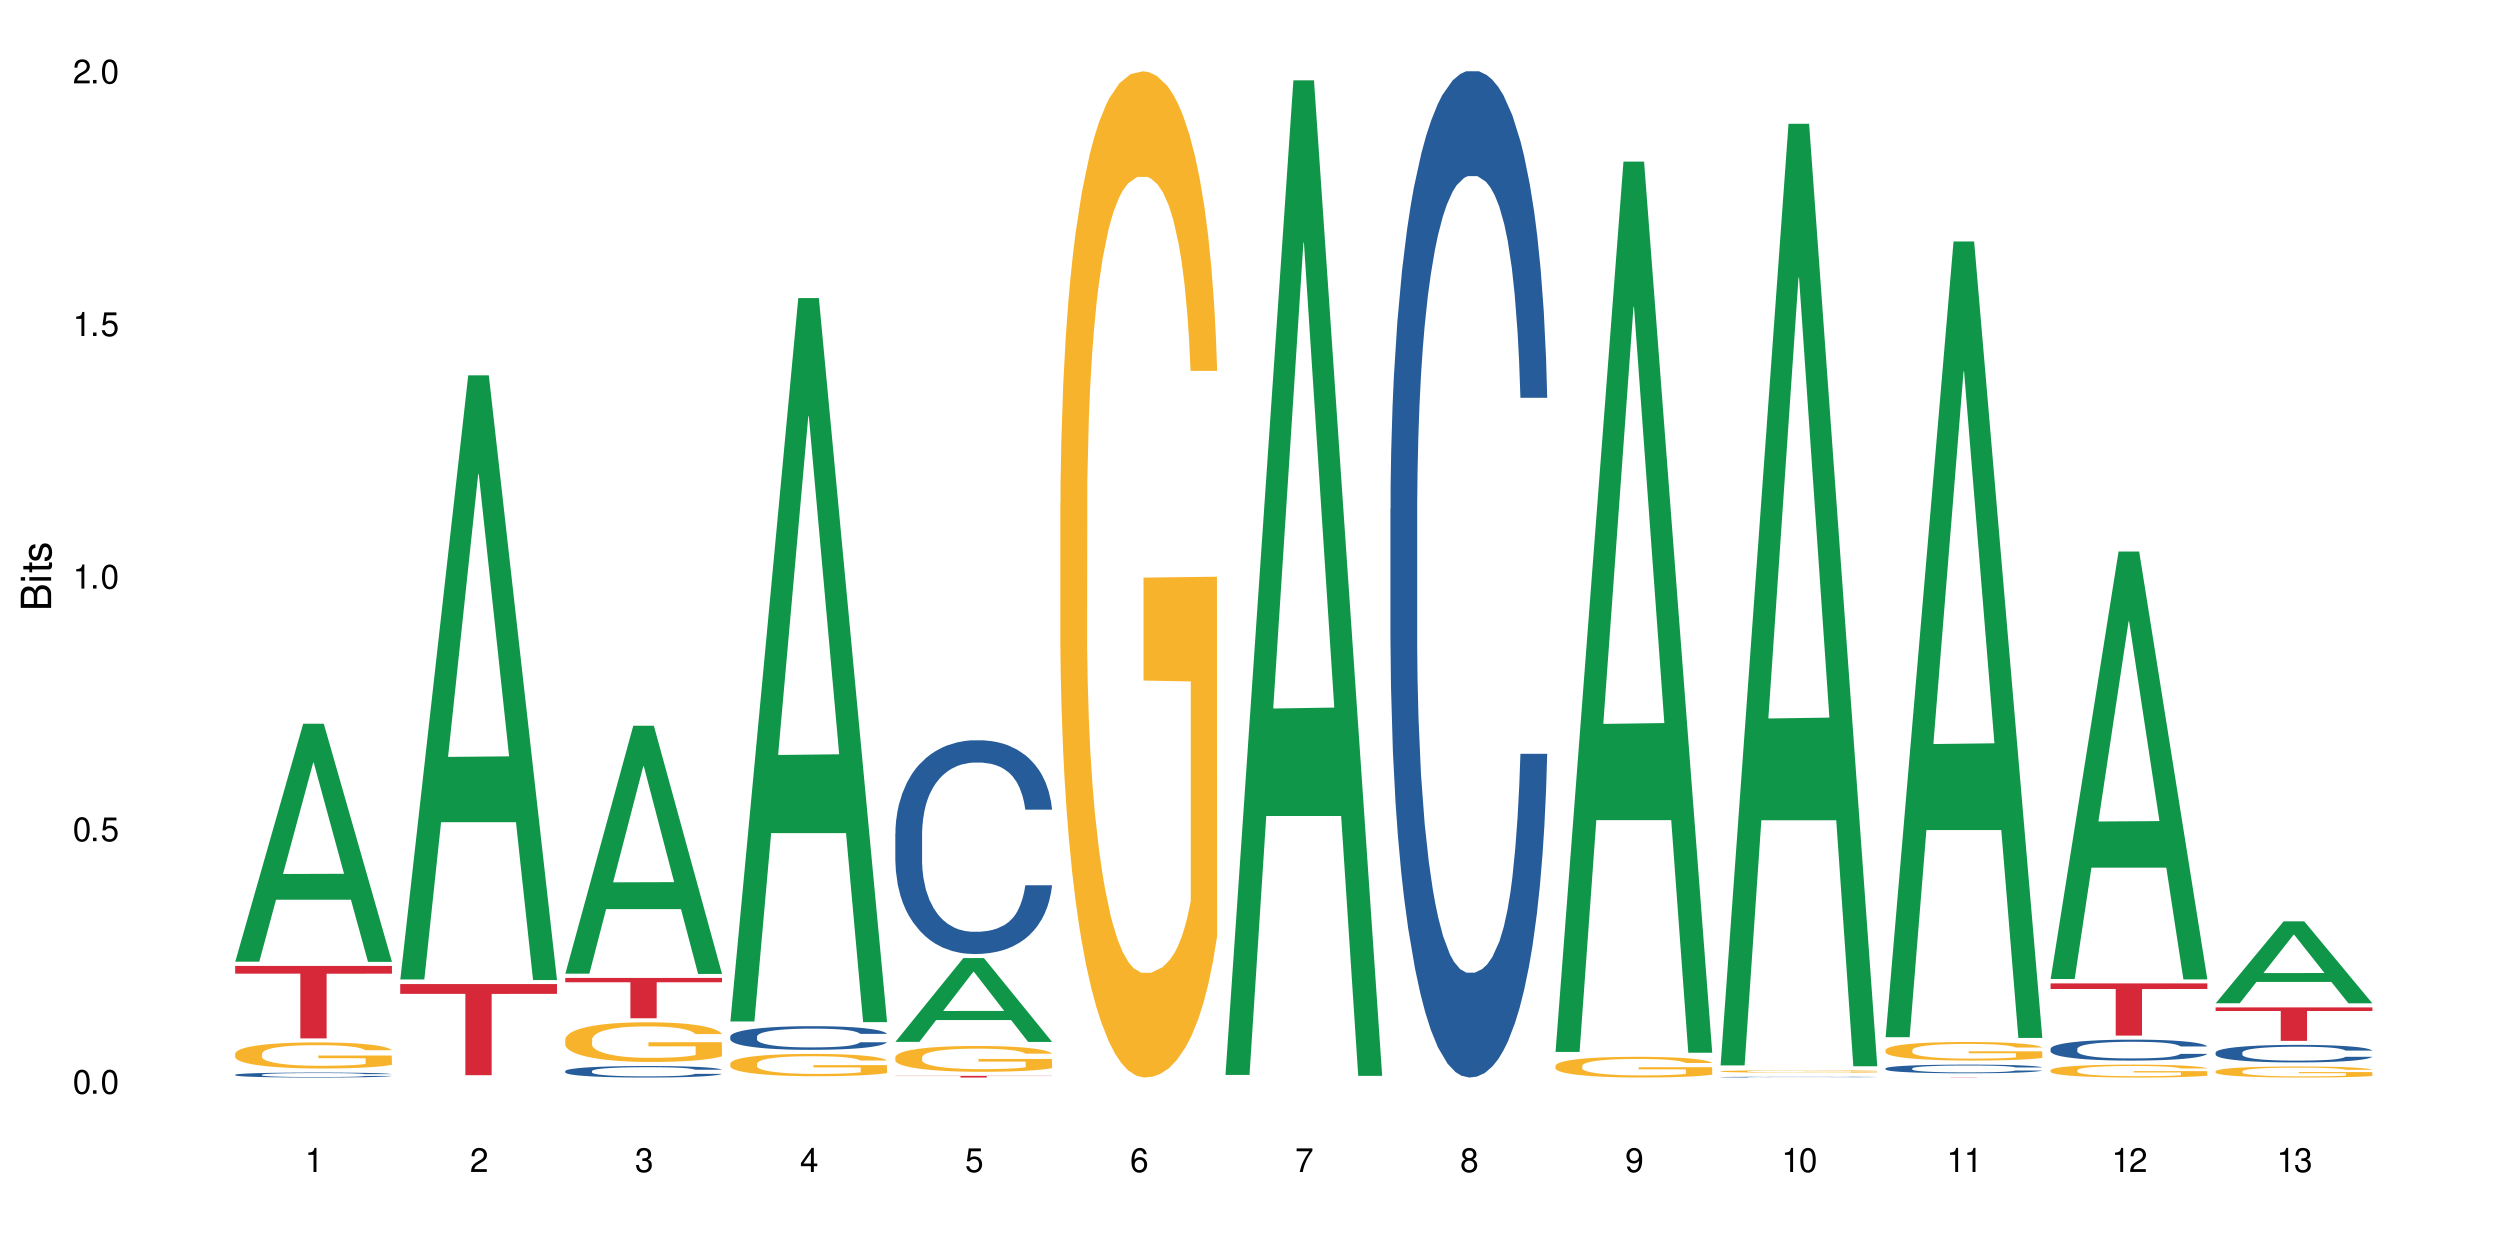
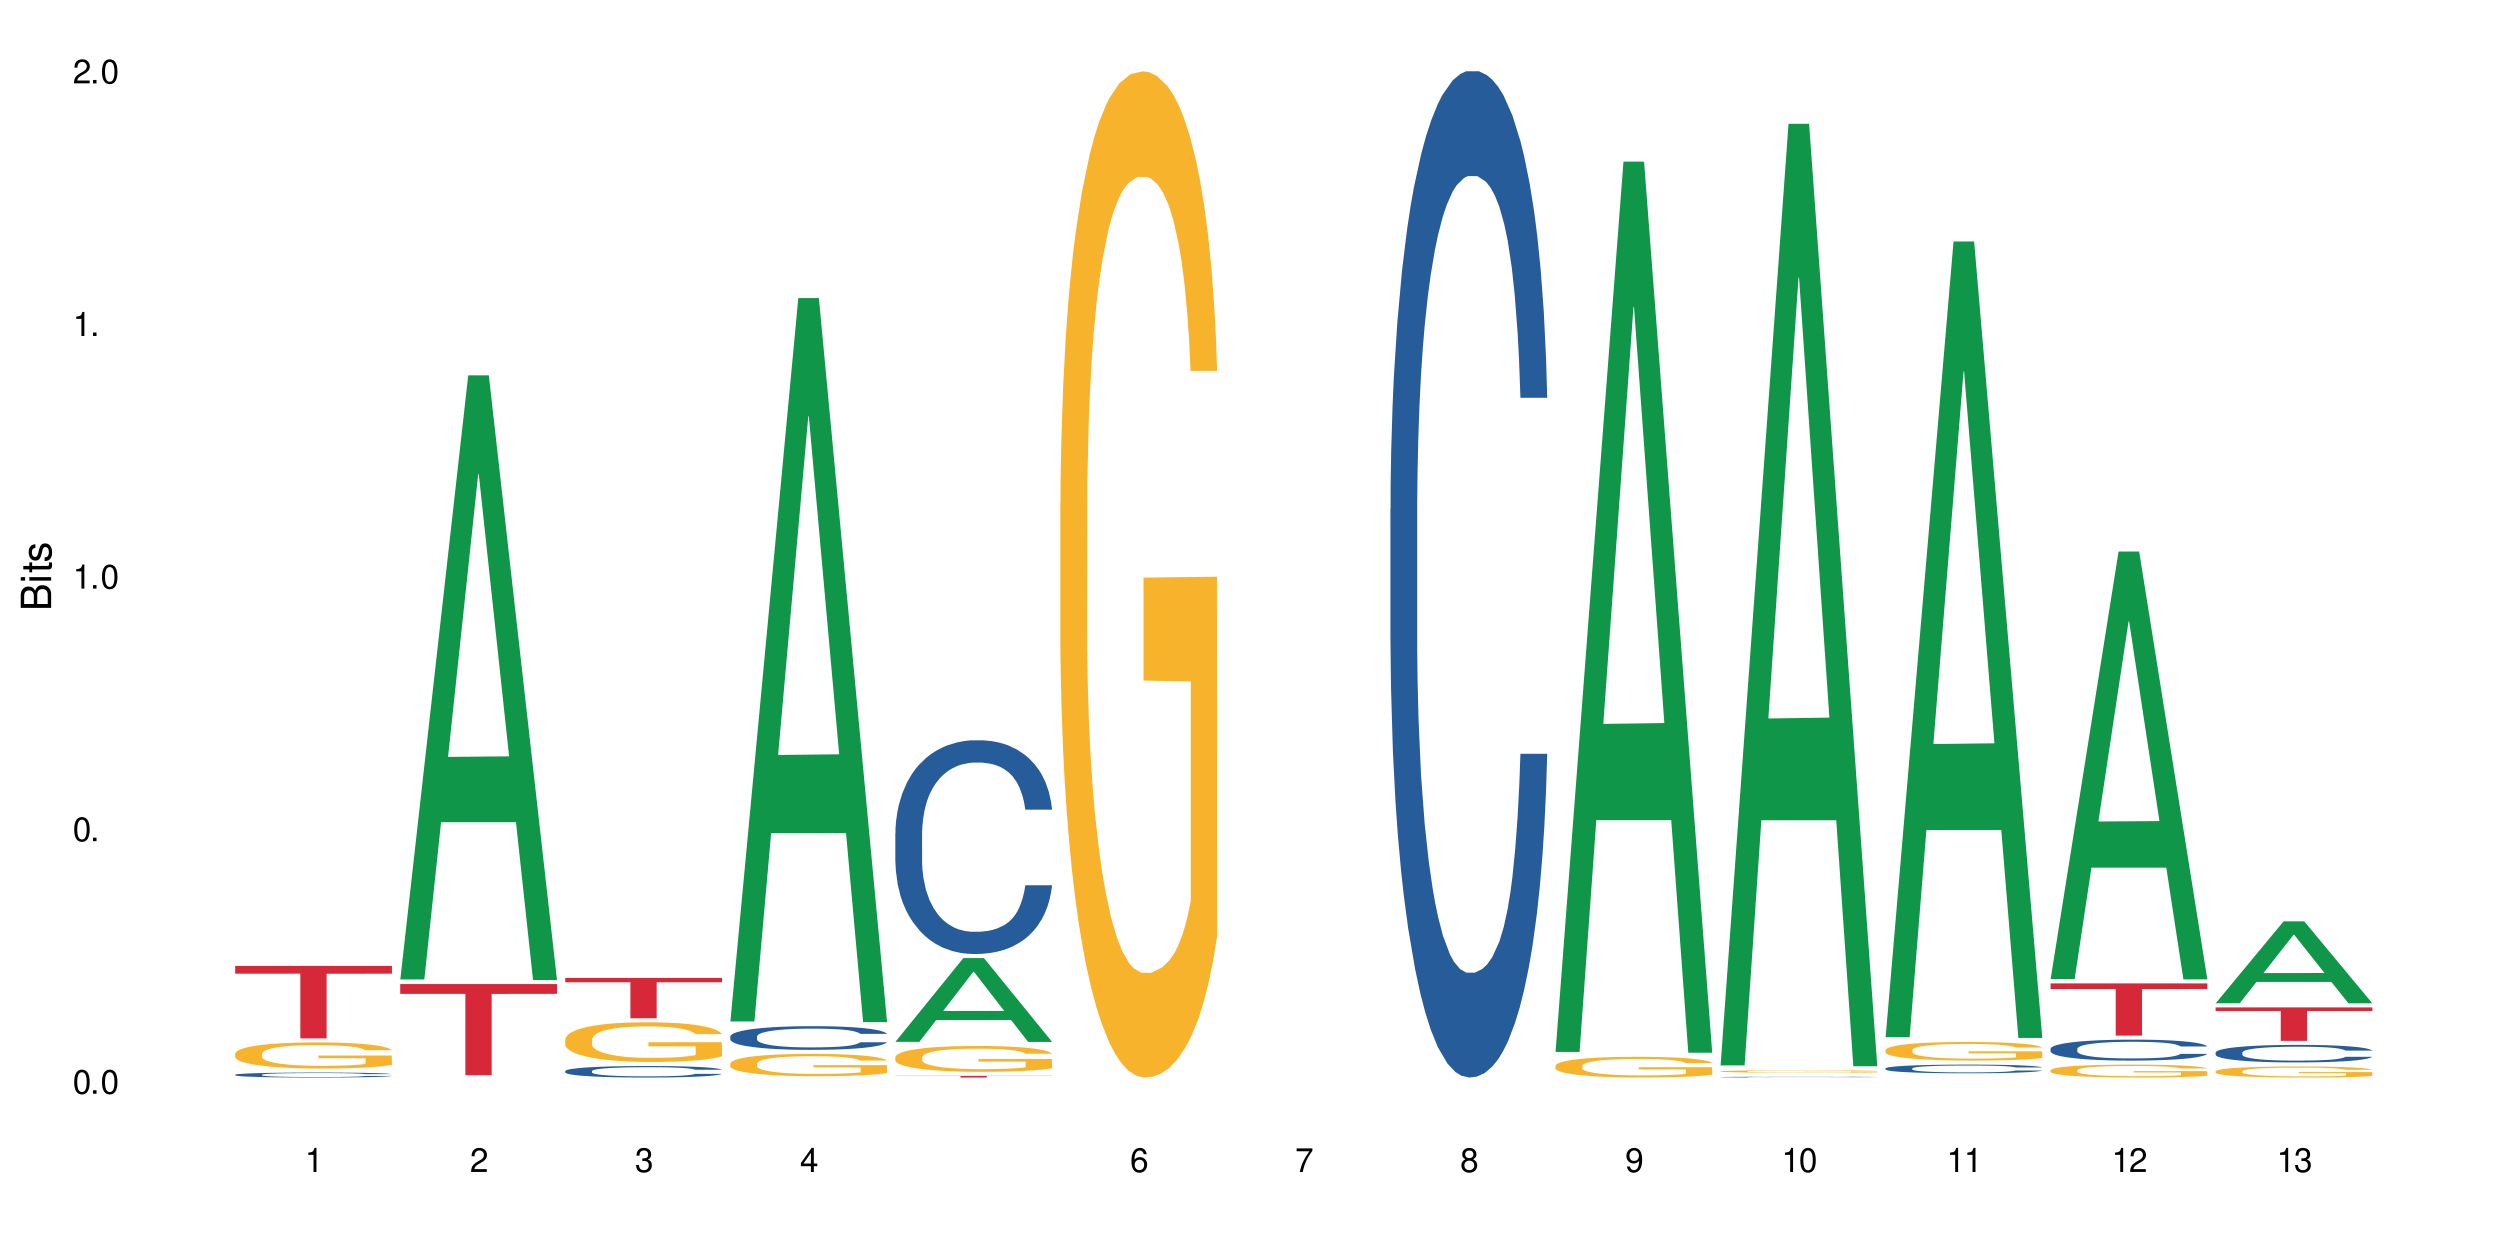
<svg xmlns="http://www.w3.org/2000/svg" xmlns:xlink="http://www.w3.org/1999/xlink" width="720" height="360" viewBox="0 0 720 360">
  <defs>
    <g>
      <g id="glyph-0-0">
</g>
      <g id="glyph-0-1">
        <path d="M 2.641 -6.938 C 2 -6.938 1.422 -6.656 1.078 -6.172 C 0.641 -5.562 0.406 -4.641 0.406 -3.359 C 0.406 -1.016 1.188 0.219 2.641 0.219 C 4.078 0.219 4.859 -1.016 4.859 -3.297 C 4.859 -4.641 4.656 -5.547 4.203 -6.172 C 3.844 -6.656 3.281 -6.938 2.641 -6.938 Z M 2.641 -6.188 C 3.547 -6.188 4 -5.25 4 -3.375 C 4 -1.406 3.562 -0.484 2.625 -0.484 C 1.734 -0.484 1.281 -1.438 1.281 -3.344 C 1.281 -5.25 1.734 -6.188 2.641 -6.188 Z M 2.641 -6.188 " />
      </g>
      <g id="glyph-0-2">
        <path d="M 1.828 -1 L 0.828 -1 L 0.828 0 L 1.828 0 Z M 1.828 -1 " />
      </g>
      <g id="glyph-0-3">
-         <path d="M 4.562 -6.797 L 1.062 -6.797 L 0.547 -3.094 L 1.328 -3.094 C 1.719 -3.562 2.047 -3.734 2.578 -3.734 C 3.484 -3.734 4.062 -3.109 4.062 -2.094 C 4.062 -1.125 3.484 -0.531 2.578 -0.531 C 1.828 -0.531 1.375 -0.906 1.188 -1.672 L 0.328 -1.672 C 0.453 -1.109 0.547 -0.844 0.75 -0.594 C 1.125 -0.078 1.828 0.219 2.594 0.219 C 3.969 0.219 4.922 -0.781 4.922 -2.219 C 4.922 -3.562 4.031 -4.484 2.719 -4.484 C 2.25 -4.484 1.859 -4.359 1.469 -4.062 L 1.734 -5.969 L 4.562 -5.969 Z M 4.562 -6.797 " />
-       </g>
+         </g>
      <g id="glyph-0-4">
        <path d="M 2.484 -4.938 L 2.484 0 L 3.328 0 L 3.328 -6.938 L 2.766 -6.938 C 2.469 -5.875 2.281 -5.734 0.984 -5.562 L 0.984 -4.938 Z M 2.484 -4.938 " />
      </g>
      <g id="glyph-0-5">
        <path d="M 4.859 -0.828 L 1.281 -0.828 C 1.359 -1.406 1.672 -1.781 2.5 -2.281 L 3.469 -2.828 C 4.406 -3.344 4.906 -4.062 4.906 -4.906 C 4.906 -5.484 4.672 -6.031 4.266 -6.406 C 3.859 -6.766 3.375 -6.938 2.719 -6.938 C 1.859 -6.938 1.219 -6.625 0.844 -6.031 C 0.609 -5.672 0.5 -5.234 0.484 -4.531 L 1.328 -4.531 C 1.359 -5.016 1.406 -5.281 1.531 -5.516 C 1.75 -5.938 2.188 -6.203 2.703 -6.203 C 3.469 -6.203 4.031 -5.641 4.031 -4.891 C 4.031 -4.344 3.719 -3.859 3.125 -3.516 L 2.234 -3 C 0.812 -2.172 0.406 -1.531 0.328 -0.016 L 4.859 -0.016 Z M 4.859 -0.828 " />
      </g>
      <g id="glyph-0-6">
        <path d="M 2.125 -3.188 L 2.578 -3.188 C 3.5 -3.188 3.984 -2.766 3.984 -1.922 C 3.984 -1.062 3.469 -0.531 2.594 -0.531 C 1.656 -0.531 1.203 -1 1.156 -2.016 L 0.312 -2.016 C 0.344 -1.453 0.438 -1.094 0.609 -0.781 C 0.953 -0.109 1.625 0.219 2.547 0.219 C 3.953 0.219 4.859 -0.625 4.859 -1.938 C 4.859 -2.828 4.516 -3.297 3.703 -3.594 C 4.344 -3.844 4.656 -4.328 4.656 -5.031 C 4.656 -6.219 3.875 -6.938 2.578 -6.938 C 1.203 -6.938 0.484 -6.172 0.453 -4.703 L 1.297 -4.703 C 1.312 -5.125 1.344 -5.359 1.453 -5.578 C 1.641 -5.969 2.062 -6.203 2.594 -6.203 C 3.344 -6.203 3.797 -5.75 3.797 -5 C 3.797 -4.516 3.609 -4.219 3.25 -4.047 C 3.016 -3.953 2.703 -3.922 2.125 -3.906 Z M 2.125 -3.188 " />
      </g>
      <g id="glyph-0-7">
        <path d="M 3.141 -1.672 L 3.141 0 L 3.984 0 L 3.984 -1.672 L 4.984 -1.672 L 4.984 -2.438 L 3.984 -2.438 L 3.984 -6.938 L 3.359 -6.938 L 0.266 -2.578 L 0.266 -1.672 Z M 3.141 -2.438 L 1 -2.438 L 3.141 -5.5 Z M 3.141 -2.438 " />
      </g>
      <g id="glyph-0-8">
        <path d="M 4.781 -5.125 C 4.609 -6.266 3.891 -6.938 2.844 -6.938 C 2.094 -6.938 1.422 -6.578 1.031 -5.953 C 0.594 -5.266 0.406 -4.422 0.406 -3.172 C 0.406 -2 0.578 -1.25 0.984 -0.641 C 1.359 -0.078 1.953 0.219 2.703 0.219 C 3.984 0.219 4.922 -0.75 4.922 -2.094 C 4.922 -3.375 4.062 -4.281 2.844 -4.281 C 2.172 -4.281 1.641 -4.031 1.281 -3.516 C 1.281 -5.234 1.828 -6.188 2.797 -6.188 C 3.391 -6.188 3.797 -5.797 3.938 -5.125 Z M 2.734 -3.531 C 3.547 -3.531 4.062 -2.953 4.062 -2.031 C 4.062 -1.156 3.484 -0.531 2.703 -0.531 C 1.922 -0.531 1.328 -1.188 1.328 -2.078 C 1.328 -2.938 1.906 -3.531 2.734 -3.531 Z M 2.734 -3.531 " />
      </g>
      <g id="glyph-0-9">
        <path d="M 4.984 -6.797 L 0.438 -6.797 L 0.438 -5.969 L 4.109 -5.969 C 2.5 -3.656 1.828 -2.234 1.328 0 L 2.219 0 C 2.594 -2.172 3.453 -4.047 4.984 -6.094 Z M 4.984 -6.797 " />
      </g>
      <g id="glyph-0-10">
        <path d="M 3.75 -3.656 C 4.469 -4.094 4.688 -4.438 4.688 -5.078 C 4.688 -6.172 3.844 -6.938 2.641 -6.938 C 1.438 -6.938 0.594 -6.172 0.594 -5.094 C 0.594 -4.438 0.812 -4.094 1.516 -3.656 C 0.734 -3.266 0.359 -2.703 0.359 -1.922 C 0.359 -0.656 1.281 0.219 2.641 0.219 C 3.984 0.219 4.922 -0.656 4.922 -1.922 C 4.922 -2.703 4.531 -3.266 3.75 -3.656 Z M 2.641 -6.188 C 3.359 -6.188 3.812 -5.75 3.812 -5.062 C 3.812 -4.406 3.344 -3.984 2.641 -3.984 C 1.922 -3.984 1.453 -4.406 1.453 -5.078 C 1.453 -5.75 1.922 -6.188 2.641 -6.188 Z M 2.641 -3.266 C 3.484 -3.266 4.062 -2.719 4.062 -1.906 C 4.062 -1.078 3.484 -0.531 2.625 -0.531 C 1.797 -0.531 1.219 -1.094 1.219 -1.906 C 1.219 -2.719 1.781 -3.266 2.641 -3.266 Z M 2.641 -3.266 " />
      </g>
      <g id="glyph-0-11">
        <path d="M 0.516 -1.578 C 0.672 -0.453 1.406 0.219 2.438 0.219 C 3.188 0.219 3.859 -0.141 4.266 -0.766 C 4.688 -1.453 4.891 -2.297 4.891 -3.547 C 4.891 -4.719 4.703 -5.453 4.312 -6.078 C 3.938 -6.641 3.344 -6.938 2.594 -6.938 C 1.297 -6.938 0.359 -5.969 0.359 -4.625 C 0.359 -3.344 1.234 -2.453 2.453 -2.453 C 3.094 -2.453 3.578 -2.672 4.016 -3.203 C 4 -1.484 3.469 -0.531 2.5 -0.531 C 1.906 -0.531 1.484 -0.906 1.359 -1.578 Z M 2.578 -6.203 C 3.375 -6.203 3.969 -5.531 3.969 -4.641 C 3.969 -3.797 3.391 -3.188 2.547 -3.188 C 1.734 -3.188 1.234 -3.766 1.234 -4.688 C 1.234 -5.562 1.797 -6.203 2.578 -6.203 Z M 2.578 -6.203 " />
      </g>
      <g id="glyph-1-0">
</g>
      <g id="glyph-1-1">
        <path d="M 0 -0.953 L 0 -4.891 C 0 -5.719 -0.234 -6.344 -0.734 -6.797 C -1.188 -7.234 -1.812 -7.469 -2.5 -7.469 C -3.547 -7.469 -4.188 -7 -4.625 -5.875 C -4.984 -6.688 -5.625 -7.094 -6.531 -7.094 C -7.172 -7.094 -7.734 -6.859 -8.141 -6.391 C -8.562 -5.922 -8.75 -5.344 -8.75 -4.5 L -8.75 -0.953 Z M -4.984 -2.062 L -7.766 -2.062 L -7.766 -4.219 C -7.766 -4.844 -7.688 -5.203 -7.453 -5.5 C -7.219 -5.812 -6.859 -5.969 -6.375 -5.969 C -5.891 -5.969 -5.531 -5.812 -5.297 -5.5 C -5.062 -5.203 -4.984 -4.844 -4.984 -4.219 Z M -0.984 -2.062 L -4 -2.062 L -4 -4.781 C -4 -5.766 -3.438 -6.359 -2.484 -6.359 C -1.547 -6.359 -0.984 -5.766 -0.984 -4.781 Z M -0.984 -2.062 " />
      </g>
      <g id="glyph-1-2">
        <path d="M -6.281 -1.797 L -6.281 -0.797 L 0 -0.797 L 0 -1.797 Z M -8.75 -1.797 L -8.75 -0.797 L -7.484 -0.797 L -7.484 -1.797 Z M -8.75 -1.797 " />
      </g>
      <g id="glyph-1-3">
        <path d="M -6.281 -3.047 L -6.281 -2.016 L -8.016 -2.016 L -8.016 -1.016 L -6.281 -1.016 L -6.281 -0.172 L -5.469 -0.172 L -5.469 -1.016 L -0.719 -1.016 C -0.078 -1.016 0.281 -1.453 0.281 -2.234 C 0.281 -2.5 0.25 -2.719 0.188 -3.047 L -0.641 -3.047 C -0.609 -2.906 -0.594 -2.766 -0.594 -2.562 C -0.594 -2.141 -0.719 -2.016 -1.156 -2.016 L -5.469 -2.016 L -5.469 -3.047 Z M -6.281 -3.047 " />
      </g>
      <g id="glyph-1-4">
        <path d="M -4.531 -5.25 C -5.766 -5.25 -6.469 -4.422 -6.469 -2.969 C -6.469 -1.516 -5.719 -0.562 -4.547 -0.562 C -3.562 -0.562 -3.094 -1.062 -2.734 -2.562 L -2.516 -3.484 C -2.344 -4.188 -2.094 -4.469 -1.641 -4.469 C -1.047 -4.469 -0.641 -3.875 -0.641 -3 C -0.641 -2.453 -0.797 -2 -1.062 -1.75 C -1.25 -1.594 -1.422 -1.531 -1.875 -1.469 L -1.875 -0.406 C -0.422 -0.453 0.281 -1.266 0.281 -2.922 C 0.281 -4.5 -0.5 -5.516 -1.719 -5.516 C -2.656 -5.516 -3.172 -4.984 -3.469 -3.734 L -3.703 -2.766 C -3.891 -1.953 -4.156 -1.609 -4.594 -1.609 C -5.188 -1.609 -5.547 -2.125 -5.547 -2.938 C -5.547 -3.75 -5.203 -4.172 -4.531 -4.203 Z M -4.531 -5.25 " />
      </g>
    </g>
  </defs>
  <rect x="-72" y="-36" width="864" height="432" fill="rgb(100%, 100%, 100%)" fill-opacity="1" />
-   <path fill-rule="nonzero" fill="rgb(6.275%, 58.824%, 28.235%)" fill-opacity="1" d="M 67.73 276.957 L 67.777 276.891 L 87.316 208.438 L 93.25 208.438 L 112.883 277.02 L 105.984 277.02 L 101.066 259.117 L 79.5 259.117 L 74.676 276.957 L 67.73 276.957 L 81.574 251.711 L 99.086 251.648 L 90.355 219.645 L 90.258 219.578 L 90.164 219.773 L 81.527 251.648 L 81.574 251.711 Z M 67.73 276.957 " />
  <path fill-rule="nonzero" fill="rgb(14.51%, 36.078%, 60%)" fill-opacity="1" d="M 67.73 309.52 L 67.785 309.52 L 67.785 309.488 L 67.953 309.438 L 68.336 309.375 L 68.723 309.332 L 69.715 309.254 L 71.09 309.18 L 72.523 309.121 L 73.566 309.086 L 74.504 309.059 L 76.652 309.012 L 78.027 308.984 L 79.516 308.965 L 81.332 308.941 L 82.652 308.93 L 85.629 308.906 L 87.828 308.898 L 89.535 308.895 L 93.227 308.895 L 95.43 308.898 L 97.027 308.906 L 98.789 308.918 L 100.273 308.93 L 102.863 308.957 L 105.176 308.992 L 106.223 309.016 L 107.875 309.055 L 109.141 309.094 L 110.02 309.129 L 111.012 309.18 L 111.895 309.238 L 112.555 309.305 L 112.883 309.359 L 105.176 309.359 L 104.789 309.309 L 104.348 309.266 L 103.523 309.215 L 102.699 309.176 L 101.543 309.137 L 100.496 309.113 L 99.062 309.086 L 97.797 309.07 L 96.477 309.059 L 95.207 309.051 L 92.785 309.043 L 89.977 309.043 L 88.93 309.047 L 86.785 309.059 L 85.629 309.066 L 83.977 309.086 L 82.82 309.102 L 81.441 309.129 L 80.508 309.148 L 79.352 309.184 L 78.523 309.215 L 77.586 309.258 L 77.035 309.289 L 76.543 309.328 L 76.102 309.371 L 75.77 309.418 L 75.551 309.465 L 75.441 309.512 L 75.441 309.719 L 75.551 309.766 L 75.824 309.82 L 76.543 309.898 L 77.586 309.969 L 78.801 310.023 L 79.957 310.062 L 80.617 310.082 L 81.496 310.105 L 82.875 310.129 L 84.855 310.156 L 86.012 310.168 L 87.773 310.176 L 89.594 310.184 L 92.016 310.184 L 94.164 310.176 L 95.594 310.172 L 97.082 310.16 L 99.117 310.137 L 100.383 310.117 L 101.484 310.09 L 102.312 310.066 L 102.863 310.047 L 103.688 310.004 L 104.348 309.961 L 104.844 309.914 L 105.176 309.871 L 112.883 309.871 L 112.555 309.922 L 112.059 309.973 L 111.562 310.012 L 110.793 310.059 L 109.91 310.098 L 108.645 310.145 L 107.598 310.176 L 106.223 310.207 L 104.957 310.234 L 103.578 310.254 L 101.543 310.281 L 100.219 310.293 L 98.789 310.305 L 97.082 310.316 L 94.934 310.324 L 92.621 310.332 L 90.473 310.332 L 88.16 310.328 L 86.453 310.324 L 84.195 310.312 L 81.387 310.289 L 79.352 310.266 L 77.754 310.238 L 76.375 310.211 L 74.836 310.176 L 72.852 310.121 L 71.641 310.074 L 70.816 310.039 L 69.879 309.988 L 69.219 309.941 L 68.445 309.867 L 67.895 309.773 L 67.73 309.703 Z M 67.73 309.52 " />
  <path fill-rule="nonzero" fill="rgb(96.863%, 70.196%, 16.863%)" fill-opacity="1" d="M 67.73 303.438 L 67.785 303.43 L 67.785 303.293 L 68.008 302.984 L 68.559 302.559 L 69.273 302.207 L 70.043 301.934 L 70.539 301.789 L 71.367 301.582 L 72.082 301.434 L 73.898 301.125 L 76.211 300.836 L 77.477 300.711 L 78.91 300.598 L 80.945 300.465 L 81.883 300.418 L 84.746 300.309 L 87.996 300.238 L 91.574 300.219 L 93.227 300.227 L 95.484 300.254 L 98.566 300.328 L 100.328 300.398 L 101.707 300.465 L 103.137 300.555 L 104.898 300.691 L 106.551 300.855 L 107.875 301.02 L 109.195 301.227 L 110.297 301.445 L 111.234 301.688 L 112.059 301.977 L 112.555 302.215 L 112.883 302.453 L 105.23 302.453 L 104.789 302.215 L 104.293 302.031 L 103.469 301.805 L 102.641 301.641 L 101.816 301.508 L 100.273 301.332 L 98.953 301.219 L 97.301 301.125 L 95.703 301.062 L 93.887 301.02 L 92.785 301.008 L 89.867 301.008 L 87.223 301.055 L 85.684 301.109 L 84.582 301.164 L 83.039 301.27 L 82.102 301.352 L 81.551 301.406 L 79.902 301.617 L 78.801 301.809 L 78.195 301.941 L 77.422 302.145 L 76.871 302.332 L 76.266 302.605 L 75.938 302.812 L 75.496 303.277 L 75.441 304.512 L 75.605 304.773 L 75.938 305.055 L 76.375 305.301 L 77.035 305.562 L 77.699 305.762 L 78.855 306.027 L 79.844 306.207 L 80.617 306.324 L 82.102 306.508 L 82.707 306.57 L 84.141 306.695 L 85.629 306.789 L 87.445 306.871 L 88.82 306.914 L 91.023 306.949 L 93.832 306.949 L 97.137 306.906 L 99.227 306.852 L 100.66 306.797 L 101.598 306.75 L 102.754 306.672 L 103.578 306.605 L 104.348 306.531 L 105.285 306.414 L 105.285 304.773 L 91.684 304.766 L 91.684 304 L 112.828 303.992 L 112.883 306.672 L 111.727 306.859 L 110.297 307.039 L 108.918 307.176 L 107.488 307.289 L 105.449 307.422 L 103.797 307.504 L 101.266 307.602 L 98.953 307.66 L 96.531 307.703 L 94.383 307.723 L 91.852 307.73 L 89.594 307.715 L 87.168 307.676 L 85.242 307.621 L 83.48 307.551 L 81.719 307.461 L 79.516 307.32 L 78.082 307.203 L 76.598 307.059 L 75.109 306.887 L 73.789 306.699 L 72.906 306.559 L 72.027 306.391 L 71.09 306.188 L 70.207 305.953 L 69.547 305.742 L 68.941 305.5 L 68.5 305.273 L 68.062 304.965 L 67.84 304.719 L 67.73 304.508 Z M 67.73 303.438 " />
  <path fill-rule="nonzero" fill="rgb(83.922%, 15.686%, 22.353%)" fill-opacity="1" d="M 67.73 278.184 L 112.883 278.184 L 112.883 280.418 L 94.066 280.438 L 94.066 299.055 L 86.496 299.055 L 86.496 280.457 L 86.387 280.418 L 67.73 280.418 Z M 67.73 278.184 " />
  <path fill-rule="nonzero" fill="rgb(6.275%, 58.824%, 28.235%)" fill-opacity="1" d="M 115.262 282.09 L 115.309 281.926 L 134.848 108.098 L 140.781 108.098 L 160.414 282.254 L 153.516 282.254 L 148.598 236.793 L 127.031 236.793 L 122.207 282.09 L 115.262 282.09 L 129.105 217.988 L 146.617 217.824 L 137.887 136.551 L 137.789 136.391 L 137.691 136.879 L 129.059 217.824 L 129.105 217.988 Z M 115.262 282.09 " />
  <path fill-rule="nonzero" fill="rgb(83.922%, 15.686%, 22.353%)" fill-opacity="1" d="M 115.262 283.418 L 160.414 283.418 L 160.414 286.227 L 141.598 286.25 L 141.598 309.648 L 134.023 309.648 L 134.023 286.273 L 133.914 286.227 L 115.262 286.227 Z M 115.262 283.418 " />
-   <path fill-rule="nonzero" fill="rgb(6.275%, 58.824%, 28.235%)" fill-opacity="1" d="M 162.793 280.418 L 162.84 280.352 L 182.379 209.02 L 188.312 209.02 L 207.945 280.484 L 201.047 280.484 L 196.125 261.832 L 174.562 261.832 L 169.738 280.418 L 162.793 280.418 L 176.637 254.113 L 194.148 254.047 L 185.418 220.695 L 185.32 220.629 L 185.223 220.828 L 176.59 254.047 L 176.637 254.113 Z M 162.793 280.418 " />
  <path fill-rule="nonzero" fill="rgb(14.51%, 36.078%, 60%)" fill-opacity="1" d="M 162.793 308.457 L 162.848 308.453 L 162.848 308.379 L 163.012 308.266 L 163.398 308.117 L 163.781 308.02 L 164.773 307.84 L 166.148 307.668 L 167.582 307.531 L 168.629 307.453 L 169.562 307.395 L 171.711 307.281 L 173.09 307.223 L 174.574 307.172 L 176.391 307.121 L 177.715 307.09 L 180.688 307.043 L 182.891 307.02 L 184.598 307.012 L 188.285 307.012 L 190.488 307.023 L 192.086 307.039 L 193.848 307.062 L 195.336 307.09 L 197.922 307.156 L 200.234 307.242 L 201.281 307.289 L 202.934 307.383 L 204.199 307.477 L 205.082 307.555 L 206.074 307.668 L 206.953 307.805 L 207.613 307.957 L 207.945 308.09 L 200.234 308.09 L 199.852 307.969 L 199.41 307.875 L 198.582 307.75 L 197.758 307.66 L 196.602 307.574 L 195.555 307.516 L 194.125 307.457 L 192.855 307.422 L 191.535 307.395 L 190.27 307.375 L 187.848 307.355 L 185.039 307.355 L 183.992 307.363 L 181.844 307.387 L 180.688 307.41 L 179.035 307.449 L 177.879 307.492 L 176.504 307.551 L 175.566 307.602 L 174.41 307.684 L 173.586 307.75 L 172.648 307.852 L 172.098 307.926 L 171.602 308.012 L 171.16 308.113 L 170.832 308.219 L 170.609 308.332 L 170.5 308.441 L 170.5 308.91 L 170.609 309.02 L 170.887 309.148 L 171.602 309.332 L 172.648 309.496 L 173.859 309.621 L 175.016 309.715 L 175.676 309.754 L 176.559 309.805 L 177.934 309.863 L 179.918 309.926 L 181.074 309.949 L 182.836 309.973 L 184.652 309.984 L 187.074 309.984 L 189.223 309.973 L 190.656 309.957 L 192.141 309.934 L 194.18 309.883 L 195.445 309.836 L 196.547 309.777 L 197.371 309.719 L 197.922 309.672 L 198.75 309.578 L 199.41 309.473 L 199.906 309.367 L 200.234 309.266 L 207.945 309.266 L 207.613 309.387 L 207.117 309.504 L 206.625 309.59 L 205.852 309.699 L 204.973 309.793 L 203.703 309.898 L 202.66 309.969 L 201.281 310.043 L 200.016 310.102 L 198.641 310.152 L 196.602 310.215 L 195.281 310.246 L 193.848 310.273 L 192.141 310.297 L 189.992 310.316 L 187.68 310.328 L 185.535 310.332 L 183.219 310.328 L 181.512 310.312 L 179.254 310.285 L 176.449 310.23 L 174.41 310.176 L 172.812 310.117 L 171.438 310.055 L 169.895 309.973 L 167.914 309.84 L 166.699 309.738 L 165.875 309.652 L 164.938 309.535 L 164.277 309.426 L 163.508 309.258 L 162.957 309.043 L 162.793 308.875 Z M 162.793 308.457 " />
  <path fill-rule="nonzero" fill="rgb(96.863%, 70.196%, 16.863%)" fill-opacity="1" d="M 162.793 299.312 L 162.848 299.301 L 162.848 299.094 L 163.066 298.625 L 163.617 297.977 L 164.332 297.445 L 165.105 297.027 L 165.602 296.809 L 166.426 296.492 L 167.141 296.266 L 168.957 295.793 L 171.27 295.355 L 172.539 295.168 L 173.969 294.992 L 176.008 294.793 L 176.941 294.719 L 179.805 294.551 L 183.055 294.449 L 186.633 294.418 L 188.285 294.426 L 190.543 294.469 L 193.629 294.582 L 195.391 294.688 L 196.766 294.793 L 198.199 294.93 L 199.961 295.137 L 201.613 295.387 L 202.934 295.637 L 204.254 295.953 L 205.355 296.285 L 206.293 296.652 L 207.117 297.09 L 207.613 297.453 L 207.945 297.82 L 200.289 297.82 L 199.852 297.453 L 199.355 297.172 L 198.527 296.828 L 197.703 296.578 L 196.875 296.379 L 195.336 296.109 L 194.012 295.941 L 192.363 295.793 L 190.766 295.699 L 188.949 295.637 L 187.848 295.617 L 184.926 295.617 L 182.285 295.691 L 180.742 295.773 L 179.641 295.855 L 178.098 296.016 L 177.164 296.141 L 176.613 296.223 L 174.961 296.547 L 173.859 296.84 L 173.254 297.035 L 172.484 297.352 L 171.934 297.633 L 171.328 298.051 L 170.996 298.363 L 170.555 299.074 L 170.5 300.953 L 170.664 301.348 L 170.996 301.777 L 171.438 302.152 L 172.098 302.547 L 172.758 302.852 L 173.914 303.258 L 174.906 303.531 L 175.676 303.707 L 177.164 303.988 L 177.77 304.082 L 179.199 304.27 L 180.688 304.418 L 182.504 304.543 L 183.883 304.605 L 186.082 304.656 L 188.891 304.656 L 192.195 304.594 L 194.289 304.512 L 195.719 304.426 L 196.656 304.355 L 197.812 304.238 L 198.641 304.137 L 199.41 304.02 L 200.348 303.844 L 200.348 301.348 L 186.746 301.336 L 186.746 300.168 L 207.891 300.156 L 207.945 304.238 L 206.789 304.52 L 205.355 304.793 L 203.98 305 L 202.547 305.18 L 200.512 305.379 L 198.859 305.504 L 196.324 305.648 L 194.012 305.742 L 191.59 305.805 L 189.441 305.836 L 186.91 305.848 L 184.652 305.824 L 182.23 305.762 L 180.301 305.68 L 178.539 305.574 L 176.777 305.441 L 174.574 305.219 L 173.145 305.043 L 171.656 304.824 L 170.172 304.562 L 168.848 304.281 L 167.969 304.062 L 167.086 303.812 L 166.148 303.5 L 165.27 303.145 L 164.609 302.82 L 164.004 302.453 L 163.562 302.109 L 163.121 301.641 L 162.902 301.266 L 162.793 300.941 Z M 162.793 299.312 " />
  <path fill-rule="nonzero" fill="rgb(83.922%, 15.686%, 22.353%)" fill-opacity="1" d="M 162.793 281.648 L 207.945 281.648 L 207.945 282.891 L 189.125 282.902 L 189.125 293.254 L 181.555 293.254 L 181.555 282.914 L 181.445 282.891 L 162.793 282.891 Z M 162.793 281.648 " />
  <path fill-rule="nonzero" fill="rgb(6.275%, 58.824%, 28.235%)" fill-opacity="1" d="M 210.32 294.184 L 210.371 293.984 L 229.906 85.852 L 235.84 85.852 L 255.477 294.379 L 248.578 294.379 L 243.656 239.945 L 222.094 239.945 L 217.27 294.184 L 210.32 294.184 L 224.168 217.43 L 241.68 217.234 L 232.945 119.922 L 232.852 119.727 L 232.754 120.312 L 224.117 217.234 L 224.168 217.43 Z M 210.32 294.184 " />
  <path fill-rule="nonzero" fill="rgb(14.51%, 36.078%, 60%)" fill-opacity="1" d="M 210.32 298.508 L 210.375 298.5 L 210.375 298.352 L 210.543 298.113 L 210.926 297.816 L 211.312 297.609 L 212.305 297.242 L 213.68 296.887 L 215.113 296.613 L 216.16 296.449 L 217.094 296.328 L 219.242 296.098 L 220.617 295.977 L 222.105 295.871 L 223.922 295.766 L 225.246 295.703 L 228.219 295.605 L 230.422 295.559 L 232.129 295.543 L 235.816 295.543 L 238.02 295.566 L 239.617 295.598 L 241.379 295.648 L 242.863 295.703 L 245.453 295.84 L 247.766 296.016 L 248.812 296.113 L 250.465 296.309 L 251.73 296.496 L 252.613 296.656 L 253.602 296.887 L 254.484 297.168 L 255.145 297.484 L 255.477 297.754 L 247.766 297.754 L 247.379 297.504 L 246.941 297.309 L 246.113 297.055 L 245.289 296.875 L 244.133 296.695 L 243.086 296.574 L 241.652 296.457 L 240.387 296.383 L 239.066 296.328 L 237.801 296.289 L 235.375 296.25 L 232.566 296.25 L 231.523 296.266 L 229.375 296.312 L 228.219 296.359 L 226.566 296.445 L 225.41 296.527 L 224.031 296.648 L 223.098 296.758 L 221.941 296.918 L 221.113 297.062 L 220.18 297.266 L 219.629 297.422 L 219.133 297.598 L 218.691 297.801 L 218.359 298.02 L 218.141 298.25 L 218.031 298.477 L 218.031 299.441 L 218.141 299.664 L 218.418 299.926 L 219.133 300.305 L 220.18 300.637 L 221.391 300.898 L 222.547 301.086 L 223.207 301.172 L 224.086 301.27 L 225.465 301.395 L 227.445 301.52 L 228.602 301.57 L 230.367 301.621 L 232.184 301.645 L 234.605 301.645 L 236.754 301.621 L 238.184 301.59 L 239.672 301.539 L 241.707 301.434 L 242.977 301.332 L 244.078 301.215 L 244.902 301.098 L 245.453 300.996 L 246.277 300.805 L 246.941 300.594 L 247.438 300.375 L 247.766 300.164 L 255.477 300.164 L 255.145 300.41 L 254.648 300.656 L 254.152 300.836 L 253.383 301.055 L 252.5 301.246 L 251.234 301.465 L 250.188 301.609 L 248.812 301.762 L 247.547 301.883 L 246.168 301.988 L 244.133 302.113 L 242.809 302.176 L 241.379 302.23 L 239.672 302.281 L 237.523 302.324 L 235.211 302.348 L 233.062 302.355 L 230.75 302.344 L 229.043 302.316 L 226.785 302.262 L 223.977 302.148 L 221.941 302.031 L 220.344 301.914 L 218.965 301.789 L 217.426 301.621 L 215.441 301.348 L 214.23 301.133 L 213.406 300.961 L 212.469 300.719 L 211.809 300.5 L 211.039 300.152 L 210.488 299.707 L 210.32 299.367 Z M 210.32 298.508 " />
  <path fill-rule="nonzero" fill="rgb(96.863%, 70.196%, 16.863%)" fill-opacity="1" d="M 210.32 306.273 L 210.375 306.27 L 210.375 306.152 L 210.598 305.887 L 211.148 305.523 L 211.863 305.223 L 212.633 304.988 L 213.129 304.863 L 213.957 304.688 L 214.672 304.559 L 216.488 304.293 L 218.801 304.047 L 220.066 303.941 L 221.5 303.844 L 223.539 303.73 L 224.473 303.688 L 227.336 303.594 L 230.586 303.535 L 234.164 303.52 L 235.816 303.523 L 238.074 303.547 L 241.156 303.613 L 242.922 303.672 L 244.297 303.73 L 245.73 303.809 L 247.492 303.926 L 249.145 304.066 L 250.465 304.207 L 251.785 304.383 L 252.887 304.57 L 253.824 304.777 L 254.648 305.023 L 255.145 305.23 L 255.477 305.434 L 247.82 305.434 L 247.379 305.23 L 246.887 305.07 L 246.059 304.875 L 245.234 304.734 L 244.406 304.625 L 242.863 304.473 L 241.543 304.375 L 239.891 304.293 L 238.293 304.242 L 236.477 304.207 L 235.375 304.195 L 232.457 304.195 L 229.816 304.234 L 228.273 304.281 L 227.172 304.328 L 225.629 304.418 L 224.695 304.488 L 224.145 304.535 L 222.492 304.719 L 221.391 304.883 L 220.785 304.992 L 220.012 305.172 L 219.461 305.328 L 218.855 305.562 L 218.527 305.738 L 218.086 306.141 L 218.031 307.195 L 218.195 307.422 L 218.527 307.66 L 218.965 307.871 L 219.629 308.098 L 220.289 308.266 L 221.445 308.496 L 222.438 308.648 L 223.207 308.75 L 224.695 308.906 L 225.301 308.961 L 226.73 309.066 L 228.219 309.148 L 230.035 309.219 L 231.41 309.254 L 233.613 309.281 L 236.422 309.281 L 239.727 309.246 L 241.82 309.199 L 243.25 309.152 L 244.188 309.113 L 245.344 309.047 L 246.168 308.988 L 246.941 308.926 L 247.875 308.824 L 247.875 307.422 L 234.273 307.414 L 234.273 306.758 L 255.422 306.75 L 255.477 309.047 L 254.32 309.207 L 252.887 309.359 L 251.512 309.477 L 250.078 309.578 L 248.043 309.688 L 246.391 309.758 L 243.855 309.84 L 241.543 309.895 L 239.121 309.93 L 236.973 309.945 L 234.441 309.953 L 232.184 309.941 L 229.758 309.906 L 227.832 309.859 L 226.07 309.801 L 224.309 309.723 L 222.105 309.602 L 220.672 309.5 L 219.188 309.375 L 217.699 309.23 L 216.379 309.07 L 215.496 308.949 L 214.617 308.809 L 213.68 308.629 L 212.801 308.43 L 212.137 308.25 L 211.531 308.043 L 211.094 307.848 L 210.652 307.586 L 210.43 307.375 L 210.32 307.191 Z M 210.32 306.273 " />
  <path fill-rule="nonzero" fill="rgb(6.275%, 58.824%, 28.235%)" fill-opacity="1" d="M 257.852 300.051 L 257.898 300.027 L 277.438 275.926 L 283.371 275.926 L 303.004 300.074 L 296.105 300.074 L 291.188 293.77 L 269.621 293.77 L 264.797 300.051 L 257.852 300.051 L 271.695 291.164 L 289.207 291.141 L 280.477 279.871 L 280.379 279.848 L 280.285 279.914 L 271.648 291.141 L 271.695 291.164 Z M 257.852 300.051 " />
  <path fill-rule="nonzero" fill="rgb(14.51%, 36.078%, 60%)" fill-opacity="1" d="M 257.852 239.996 L 257.906 239.941 L 257.906 238.59 L 258.07 236.453 L 258.457 233.754 L 258.844 231.895 L 259.832 228.578 L 261.211 225.371 L 262.641 222.895 L 263.688 221.434 L 264.625 220.309 L 266.773 218.227 L 268.148 217.156 L 269.637 216.203 L 271.453 215.246 L 272.773 214.684 L 275.746 213.781 L 277.949 213.391 L 279.656 213.219 L 283.348 213.219 L 285.551 213.445 L 287.145 213.727 L 288.91 214.176 L 290.395 214.684 L 292.984 215.922 L 295.297 217.496 L 296.344 218.395 L 297.996 220.141 L 299.262 221.828 L 300.141 223.289 L 301.133 225.371 L 302.016 227.902 L 302.676 230.77 L 303.004 233.191 L 295.297 233.191 L 294.91 230.941 L 294.469 229.195 L 293.645 226.891 L 292.816 225.258 L 291.66 223.625 L 290.617 222.559 L 289.184 221.488 L 287.918 220.812 L 286.598 220.309 L 285.328 219.969 L 282.906 219.633 L 280.098 219.633 L 279.051 219.746 L 276.902 220.195 L 275.746 220.59 L 274.098 221.375 L 272.941 222.109 L 271.562 223.234 L 270.625 224.188 L 269.469 225.652 L 268.645 226.945 L 267.707 228.801 L 267.156 230.207 L 266.66 231.785 L 266.223 233.641 L 265.891 235.609 L 265.672 237.691 L 265.562 239.715 L 265.562 248.434 L 265.672 250.461 L 265.945 252.824 L 266.66 256.254 L 267.707 259.234 L 268.918 261.598 L 270.074 263.285 L 270.738 264.074 L 271.617 264.973 L 272.996 266.098 L 274.977 267.223 L 276.133 267.672 L 277.895 268.125 L 279.711 268.348 L 282.137 268.348 L 284.281 268.125 L 285.715 267.844 L 287.203 267.391 L 289.238 266.438 L 290.504 265.535 L 291.605 264.465 L 292.434 263.398 L 292.984 262.496 L 293.809 260.754 L 294.469 258.84 L 294.965 256.871 L 295.297 254.961 L 303.004 254.961 L 302.676 257.211 L 302.18 259.402 L 301.684 261.035 L 300.914 263.004 L 300.031 264.746 L 298.766 266.719 L 297.719 268.012 L 296.344 269.418 L 295.074 270.484 L 293.699 271.441 L 291.66 272.566 L 290.34 273.129 L 288.91 273.637 L 287.203 274.086 L 285.055 274.48 L 282.742 274.703 L 280.594 274.762 L 278.281 274.648 L 276.574 274.422 L 274.316 273.918 L 271.508 272.906 L 269.469 271.836 L 267.875 270.766 L 266.496 269.641 L 264.953 268.125 L 262.973 265.648 L 261.762 263.734 L 260.934 262.16 L 260 259.965 L 259.34 257.996 L 258.566 254.848 L 258.016 250.852 L 257.852 247.758 Z M 257.852 239.996 " />
  <path fill-rule="nonzero" fill="rgb(96.863%, 70.196%, 16.863%)" fill-opacity="1" d="M 257.852 304.426 L 257.906 304.418 L 257.906 304.281 L 258.125 303.977 L 258.676 303.555 L 259.395 303.207 L 260.164 302.938 L 260.66 302.793 L 261.484 302.59 L 262.203 302.441 L 264.02 302.137 L 266.332 301.852 L 267.598 301.727 L 269.031 301.613 L 271.066 301.484 L 272.004 301.438 L 274.867 301.328 L 278.117 301.258 L 281.695 301.238 L 283.348 301.246 L 285.605 301.273 L 288.688 301.348 L 290.449 301.414 L 291.828 301.484 L 293.258 301.57 L 295.02 301.707 L 296.672 301.871 L 297.996 302.035 L 299.316 302.238 L 300.418 302.453 L 301.352 302.691 L 302.18 302.977 L 302.676 303.215 L 303.004 303.453 L 295.352 303.453 L 294.91 303.215 L 294.414 303.031 L 293.59 302.809 L 292.762 302.645 L 291.938 302.516 L 290.395 302.34 L 289.074 302.23 L 287.422 302.137 L 285.824 302.074 L 284.008 302.035 L 282.906 302.02 L 279.988 302.02 L 277.344 302.066 L 275.805 302.121 L 274.703 302.176 L 273.16 302.277 L 272.223 302.359 L 271.672 302.414 L 270.02 302.625 L 268.918 302.816 L 268.312 302.945 L 267.543 303.148 L 266.992 303.332 L 266.387 303.602 L 266.055 303.809 L 265.617 304.27 L 265.562 305.492 L 265.727 305.75 L 266.055 306.027 L 266.496 306.273 L 267.156 306.531 L 267.82 306.727 L 268.977 306.992 L 269.965 307.168 L 270.738 307.285 L 272.223 307.469 L 272.828 307.531 L 274.262 307.652 L 275.746 307.746 L 277.566 307.828 L 278.941 307.871 L 281.145 307.902 L 283.953 307.902 L 287.258 307.863 L 289.348 307.809 L 290.781 307.754 L 291.719 307.707 L 292.875 307.633 L 293.699 307.562 L 294.469 307.488 L 295.406 307.375 L 295.406 305.75 L 281.805 305.742 L 281.805 304.98 L 302.949 304.977 L 303.004 307.633 L 301.848 307.816 L 300.418 307.992 L 299.039 308.129 L 297.609 308.242 L 295.57 308.371 L 293.918 308.453 L 291.387 308.551 L 289.074 308.609 L 286.652 308.652 L 284.504 308.672 L 281.969 308.68 L 279.711 308.664 L 277.289 308.625 L 275.363 308.57 L 273.602 308.5 L 271.84 308.414 L 269.637 308.27 L 268.203 308.156 L 266.719 308.012 L 265.23 307.844 L 263.91 307.66 L 263.027 307.516 L 262.148 307.352 L 261.211 307.148 L 260.328 306.918 L 259.668 306.707 L 259.062 306.469 L 258.621 306.246 L 258.184 305.941 L 257.961 305.695 L 257.852 305.484 Z M 257.852 304.426 " />
  <path fill-rule="nonzero" fill="rgb(83.922%, 15.686%, 22.353%)" fill-opacity="1" d="M 257.852 309.844 L 303.004 309.844 L 303.004 309.895 L 284.188 309.895 L 284.188 310.332 L 276.617 310.332 L 276.617 309.895 L 257.852 309.895 Z M 257.852 309.844 " />
  <path fill-rule="nonzero" fill="rgb(96.863%, 70.196%, 16.863%)" fill-opacity="1" d="M 305.383 144.652 L 305.438 144.387 L 305.438 139.094 L 305.656 127.184 L 306.207 110.777 L 306.922 97.277 L 307.695 86.691 L 308.191 81.133 L 309.016 73.195 L 309.73 67.371 L 311.551 55.461 L 313.863 44.348 L 315.129 39.582 L 316.559 35.082 L 318.598 30.055 L 319.535 28.203 L 322.398 23.965 L 325.645 21.32 L 329.227 20.527 L 330.879 20.789 L 333.137 21.848 L 336.219 24.762 L 337.98 27.406 L 339.355 30.055 L 340.789 33.496 L 342.551 38.789 L 344.203 45.141 L 345.523 51.492 L 346.848 59.43 L 347.949 67.902 L 348.883 77.164 L 349.711 88.281 L 350.203 97.543 L 350.535 106.805 L 342.883 106.805 L 342.441 97.543 L 341.945 90.398 L 341.121 81.664 L 340.293 75.312 L 339.469 70.281 L 337.926 63.402 L 336.605 59.168 L 334.953 55.461 L 333.355 53.078 L 331.539 51.492 L 330.438 50.961 L 327.52 50.961 L 324.875 52.816 L 323.332 54.934 L 322.23 57.051 L 320.691 61.02 L 319.754 64.195 L 319.203 66.312 L 317.551 74.516 L 316.449 81.93 L 315.844 86.957 L 315.074 94.898 L 314.523 102.043 L 313.918 112.629 L 313.586 120.57 L 313.145 138.566 L 313.09 186.207 L 313.258 196.262 L 313.586 207.113 L 314.027 216.641 L 314.688 226.699 L 315.348 234.375 L 316.504 244.695 L 317.496 251.578 L 318.266 256.078 L 319.754 263.223 L 320.359 265.605 L 321.793 270.367 L 323.277 274.074 L 325.094 277.25 L 326.473 278.836 L 328.676 280.16 L 331.484 280.16 L 334.785 278.574 L 336.879 276.457 L 338.312 274.34 L 339.246 272.484 L 340.402 269.574 L 341.23 266.926 L 342 264.016 L 342.938 259.516 L 342.938 196.262 L 329.336 195.996 L 329.336 166.355 L 350.48 166.09 L 350.535 269.574 L 349.379 276.719 L 347.949 283.602 L 346.57 288.895 L 345.141 293.395 L 343.102 298.422 L 341.449 301.598 L 338.918 305.305 L 336.605 307.688 L 334.18 309.273 L 332.035 310.066 L 329.5 310.332 L 327.242 309.805 L 324.82 308.215 L 322.895 306.098 L 321.129 303.453 L 319.367 300.012 L 317.164 294.453 L 315.734 289.953 L 314.246 284.395 L 312.762 277.777 L 311.438 270.633 L 310.559 265.074 L 309.676 258.723 L 308.742 250.781 L 307.859 241.785 L 307.199 233.578 L 306.594 224.316 L 306.152 215.582 L 305.711 203.672 L 305.492 194.145 L 305.383 185.941 Z M 305.383 144.652 " />
-   <path fill-rule="nonzero" fill="rgb(6.275%, 58.824%, 28.235%)" fill-opacity="1" d="M 352.91 309.578 L 352.961 309.309 L 372.496 23.137 L 378.43 23.137 L 398.066 309.848 L 391.168 309.848 L 386.246 235.008 L 364.684 235.008 L 359.859 309.578 L 352.91 309.578 L 366.758 204.047 L 384.27 203.777 L 375.535 69.98 L 375.441 69.711 L 375.344 70.516 L 366.707 203.777 L 366.758 204.047 Z M 352.91 309.578 " />
  <path fill-rule="nonzero" fill="rgb(14.51%, 36.078%, 60%)" fill-opacity="1" d="M 400.441 146.621 L 400.496 146.355 L 400.496 140 L 400.664 129.934 L 401.047 117.215 L 401.434 108.477 L 402.426 92.844 L 403.801 77.746 L 405.234 66.09 L 406.277 59.203 L 407.215 53.902 L 409.363 44.102 L 410.738 39.07 L 412.227 34.566 L 414.043 30.062 L 415.363 27.414 L 418.34 23.176 L 420.539 21.32 L 422.246 20.527 L 425.938 20.527 L 428.141 21.586 L 429.738 22.91 L 431.5 25.031 L 432.984 27.414 L 435.574 33.242 L 437.887 40.66 L 438.934 44.898 L 440.586 53.109 L 441.852 61.055 L 442.73 67.945 L 443.723 77.746 L 444.605 89.668 L 445.266 103.176 L 445.598 114.566 L 437.887 114.566 L 437.5 103.973 L 437.062 95.758 L 436.234 84.898 L 435.41 77.215 L 434.254 69.535 L 433.207 64.5 L 431.773 59.469 L 430.508 56.289 L 429.188 53.902 L 427.918 52.316 L 425.496 50.727 L 422.688 50.727 L 421.641 51.254 L 419.496 53.375 L 418.34 55.23 L 416.688 58.938 L 415.531 62.383 L 414.152 67.68 L 413.219 72.184 L 412.062 79.07 L 411.234 85.164 L 410.301 93.906 L 409.75 100.527 L 409.254 107.945 L 408.812 116.688 L 408.48 125.957 L 408.262 135.762 L 408.152 145.297 L 408.152 186.355 L 408.262 195.895 L 408.535 207.02 L 409.254 223.18 L 410.301 237.219 L 411.512 248.344 L 412.668 256.293 L 413.328 260 L 414.207 264.238 L 415.586 269.535 L 417.566 274.836 L 418.723 276.953 L 420.484 279.074 L 422.305 280.133 L 424.727 280.133 L 426.875 279.074 L 428.305 277.75 L 429.793 275.629 L 431.828 271.125 L 433.098 266.887 L 434.195 261.855 L 435.023 256.82 L 435.574 252.582 L 436.398 244.371 L 437.062 235.363 L 437.555 226.094 L 437.887 217.086 L 445.598 217.086 L 445.266 227.684 L 444.77 238.012 L 444.273 245.695 L 443.504 254.969 L 442.621 263.18 L 441.355 272.449 L 440.309 278.543 L 438.934 285.168 L 437.668 290.199 L 436.289 294.703 L 434.254 300 L 432.93 302.648 L 431.5 305.035 L 429.793 307.152 L 427.645 309.008 L 425.332 310.066 L 423.184 310.332 L 420.871 309.801 L 419.164 308.742 L 416.906 306.359 L 414.098 301.59 L 412.062 296.559 L 410.465 291.523 L 409.086 286.227 L 407.547 279.074 L 405.562 267.418 L 404.352 258.41 L 403.527 250.992 L 402.59 240.664 L 401.93 231.391 L 401.156 216.555 L 400.605 197.746 L 400.441 183.18 Z M 400.441 146.621 " />
  <path fill-rule="nonzero" fill="rgb(6.275%, 58.824%, 28.235%)" fill-opacity="1" d="M 447.973 302.953 L 448.02 302.715 L 467.559 46.535 L 473.492 46.535 L 493.125 303.195 L 486.227 303.195 L 481.309 236.199 L 459.742 236.199 L 454.918 302.953 L 447.973 302.953 L 461.816 208.484 L 479.328 208.242 L 470.598 88.469 L 470.5 88.23 L 470.406 88.953 L 461.77 208.242 L 461.816 208.484 Z M 447.973 302.953 " />
  <path fill-rule="nonzero" fill="rgb(96.863%, 70.196%, 16.863%)" fill-opacity="1" d="M 447.973 306.918 L 448.027 306.914 L 448.027 306.805 L 448.246 306.559 L 448.797 306.219 L 449.516 305.941 L 450.285 305.723 L 450.781 305.609 L 451.605 305.445 L 452.324 305.324 L 454.141 305.078 L 456.453 304.852 L 457.719 304.754 L 459.152 304.66 L 461.188 304.555 L 462.125 304.516 L 464.988 304.43 L 468.238 304.375 L 471.816 304.359 L 473.469 304.363 L 475.727 304.387 L 478.809 304.445 L 480.57 304.5 L 481.949 304.555 L 483.379 304.625 L 485.141 304.734 L 486.793 304.867 L 488.113 304.996 L 489.438 305.16 L 490.539 305.336 L 491.473 305.527 L 492.301 305.754 L 492.797 305.945 L 493.125 306.137 L 485.473 306.137 L 485.031 305.945 L 484.535 305.801 L 483.711 305.621 L 482.883 305.488 L 482.059 305.387 L 480.516 305.242 L 479.195 305.156 L 477.543 305.078 L 475.945 305.031 L 474.129 304.996 L 473.027 304.988 L 470.109 304.988 L 467.465 305.023 L 465.922 305.07 L 464.824 305.113 L 463.281 305.195 L 462.344 305.258 L 461.793 305.305 L 460.141 305.473 L 459.039 305.625 L 458.434 305.73 L 457.664 305.891 L 457.113 306.039 L 456.508 306.258 L 456.176 306.422 L 455.738 306.793 L 455.68 307.773 L 455.848 307.98 L 456.176 308.203 L 456.617 308.402 L 457.277 308.609 L 457.938 308.766 L 459.094 308.98 L 460.086 309.121 L 460.859 309.215 L 462.344 309.363 L 462.949 309.41 L 464.383 309.508 L 465.867 309.586 L 467.688 309.652 L 469.062 309.684 L 471.266 309.711 L 474.074 309.711 L 477.379 309.68 L 479.469 309.633 L 480.902 309.59 L 481.836 309.551 L 482.992 309.492 L 483.82 309.438 L 484.59 309.379 L 485.527 309.285 L 485.527 307.98 L 471.926 307.977 L 471.926 307.363 L 493.07 307.359 L 493.125 309.492 L 491.969 309.641 L 490.539 309.781 L 489.16 309.891 L 487.73 309.984 L 485.691 310.086 L 484.039 310.152 L 481.508 310.23 L 479.195 310.277 L 476.773 310.312 L 474.625 310.328 L 472.09 310.332 L 469.832 310.32 L 467.41 310.289 L 465.484 310.246 L 463.723 310.191 L 461.957 310.121 L 459.758 310.004 L 458.324 309.914 L 456.836 309.797 L 455.352 309.66 L 454.031 309.516 L 453.148 309.398 L 452.266 309.27 L 451.332 309.105 L 450.449 308.918 L 449.789 308.75 L 449.184 308.559 L 448.742 308.379 L 448.301 308.133 L 448.082 307.938 L 447.973 307.77 Z M 447.973 306.918 " />
  <path fill-rule="nonzero" fill="rgb(6.275%, 58.824%, 28.235%)" fill-opacity="1" d="M 495.504 306.828 L 495.551 306.57 L 515.09 35.66 L 521.023 35.66 L 540.656 307.082 L 533.758 307.082 L 528.836 236.23 L 507.273 236.23 L 502.449 306.828 L 495.504 306.828 L 509.348 206.922 L 526.859 206.668 L 518.129 80.004 L 518.031 79.75 L 517.934 80.512 L 509.301 206.668 L 509.348 206.922 Z M 495.504 306.828 " />
  <path fill-rule="nonzero" fill="rgb(14.51%, 36.078%, 60%)" fill-opacity="1" d="M 495.504 310.203 L 495.559 310.203 L 495.559 310.199 L 495.723 310.191 L 496.109 310.18 L 496.492 310.172 L 497.484 310.16 L 498.863 310.148 L 500.293 310.141 L 501.34 310.133 L 502.277 310.129 L 504.422 310.121 L 505.801 310.117 L 507.285 310.113 L 509.105 310.109 L 510.426 310.109 L 513.398 310.105 L 515.602 310.105 L 517.309 310.102 L 520.996 310.102 L 523.199 310.105 L 526.559 310.105 L 528.047 310.109 L 530.633 310.113 L 532.945 310.117 L 533.992 310.121 L 535.645 310.129 L 536.91 310.137 L 537.793 310.141 L 538.785 310.148 L 539.664 310.156 L 540.324 310.168 L 540.656 310.176 L 532.945 310.176 L 532.562 310.168 L 532.121 310.164 L 531.297 310.152 L 530.469 310.148 L 529.312 310.141 L 528.266 310.137 L 526.836 310.133 L 525.566 310.133 L 524.246 310.129 L 513.398 310.129 L 511.746 310.133 L 510.59 310.137 L 509.215 310.141 L 508.277 310.145 L 507.121 310.148 L 506.297 310.156 L 505.359 310.16 L 504.809 310.168 L 504.312 310.172 L 503.871 310.18 L 503.543 310.188 L 503.32 310.195 L 503.211 310.203 L 503.211 310.234 L 503.32 310.242 L 503.598 310.25 L 504.312 310.262 L 505.359 310.273 L 506.57 310.285 L 507.727 310.289 L 508.387 310.293 L 509.27 310.297 L 510.645 310.301 L 512.629 310.305 L 513.785 310.305 L 515.547 310.309 L 523.367 310.309 L 524.852 310.305 L 526.891 310.301 L 528.156 310.297 L 529.258 310.293 L 530.082 310.289 L 530.633 310.285 L 531.461 310.281 L 532.121 310.273 L 532.617 310.266 L 532.945 310.258 L 540.656 310.258 L 540.324 310.266 L 539.832 310.273 L 539.336 310.281 L 538.562 310.289 L 537.684 310.297 L 536.418 310.301 L 535.371 310.309 L 533.992 310.312 L 532.727 310.316 L 531.352 310.32 L 529.312 310.324 L 527.992 310.328 L 524.852 310.328 L 522.703 310.332 L 514.227 310.332 L 511.969 310.328 L 509.16 310.324 L 507.121 310.32 L 505.523 310.316 L 504.148 310.312 L 502.605 310.309 L 500.625 310.297 L 499.414 310.293 L 498.586 310.285 L 497.648 310.277 L 496.988 310.27 L 496.219 310.258 L 495.668 310.242 L 495.504 310.23 Z M 495.504 310.203 " />
  <path fill-rule="nonzero" fill="rgb(96.863%, 70.196%, 16.863%)" fill-opacity="1" d="M 495.504 308.543 L 495.559 308.543 L 495.559 308.531 L 495.777 308.5 L 496.328 308.461 L 497.043 308.43 L 497.816 308.402 L 498.312 308.391 L 499.137 308.371 L 499.852 308.359 L 501.668 308.328 L 503.984 308.301 L 505.25 308.293 L 506.68 308.281 L 508.719 308.27 L 509.652 308.266 L 512.52 308.254 L 515.766 308.246 L 520.996 308.246 L 523.254 308.25 L 526.34 308.254 L 528.102 308.262 L 529.477 308.27 L 530.91 308.277 L 532.672 308.289 L 534.324 308.305 L 535.645 308.32 L 536.965 308.34 L 538.066 308.359 L 539.004 308.383 L 539.832 308.406 L 540.324 308.43 L 540.656 308.453 L 533.004 308.453 L 532.562 308.43 L 532.066 308.414 L 531.238 308.391 L 530.414 308.375 L 529.59 308.363 L 528.047 308.348 L 526.723 308.34 L 525.074 308.328 L 523.477 308.324 L 521.66 308.32 L 517.641 308.32 L 514.996 308.324 L 513.453 308.328 L 512.352 308.332 L 510.812 308.344 L 509.875 308.352 L 509.324 308.355 L 507.672 308.375 L 506.57 308.395 L 505.965 308.406 L 505.195 308.422 L 504.645 308.441 L 504.039 308.465 L 503.707 308.484 L 503.266 308.527 L 503.211 308.641 L 503.375 308.668 L 503.707 308.691 L 504.148 308.715 L 504.809 308.738 L 505.469 308.758 L 506.625 308.781 L 507.617 308.797 L 508.387 308.809 L 509.875 308.828 L 510.48 308.832 L 511.91 308.844 L 513.398 308.852 L 515.215 308.859 L 516.594 308.863 L 518.797 308.867 L 521.602 308.867 L 524.906 308.863 L 527 308.859 L 528.43 308.852 L 529.367 308.848 L 530.523 308.84 L 531.352 308.836 L 532.121 308.828 L 533.059 308.816 L 533.059 308.668 L 519.457 308.664 L 519.457 308.594 L 540.602 308.594 L 540.656 308.84 L 539.5 308.859 L 538.066 308.875 L 536.691 308.887 L 535.258 308.898 L 533.223 308.91 L 531.57 308.918 L 529.039 308.926 L 526.723 308.934 L 524.301 308.938 L 517.363 308.938 L 514.941 308.934 L 513.012 308.93 L 509.488 308.914 L 507.285 308.902 L 505.855 308.891 L 504.367 308.879 L 502.883 308.863 L 501.559 308.844 L 500.68 308.832 L 499.797 308.816 L 498.863 308.797 L 497.98 308.773 L 497.32 308.754 L 496.715 308.734 L 496.273 308.711 L 495.832 308.684 L 495.613 308.66 L 495.504 308.641 Z M 495.504 308.543 " />
  <path fill-rule="nonzero" fill="rgb(6.275%, 58.824%, 28.235%)" fill-opacity="1" d="M 543.031 298.711 L 543.082 298.496 L 562.617 69.547 L 568.551 69.547 L 588.188 298.926 L 581.289 298.926 L 576.367 239.051 L 554.805 239.051 L 549.98 298.711 L 543.031 298.711 L 556.879 214.281 L 574.391 214.066 L 565.656 107.023 L 565.562 106.809 L 565.465 107.453 L 556.828 214.066 L 556.879 214.281 Z M 543.031 298.711 " />
  <path fill-rule="nonzero" fill="rgb(14.51%, 36.078%, 60%)" fill-opacity="1" d="M 543.031 307.695 L 543.086 307.695 L 543.086 307.641 L 543.254 307.555 L 543.637 307.441 L 544.023 307.367 L 545.016 307.234 L 546.391 307.102 L 547.824 307 L 548.871 306.941 L 549.805 306.898 L 551.953 306.812 L 553.328 306.77 L 554.816 306.73 L 556.633 306.691 L 557.957 306.668 L 560.93 306.633 L 563.133 306.617 L 564.84 306.609 L 568.527 306.609 L 570.73 306.617 L 572.328 306.629 L 574.09 306.648 L 575.578 306.668 L 578.164 306.719 L 580.477 306.781 L 581.523 306.82 L 583.176 306.891 L 584.441 306.957 L 585.324 307.02 L 586.312 307.102 L 587.195 307.207 L 587.855 307.32 L 588.188 307.422 L 580.477 307.422 L 580.09 307.328 L 579.652 307.258 L 578.824 307.164 L 578 307.098 L 576.844 307.031 L 575.797 306.988 L 574.363 306.945 L 573.098 306.918 L 571.777 306.898 L 570.512 306.883 L 568.086 306.871 L 565.277 306.871 L 564.234 306.875 L 562.086 306.891 L 560.93 306.906 L 559.277 306.941 L 558.121 306.969 L 556.742 307.016 L 555.809 307.055 L 554.652 307.113 L 553.824 307.168 L 552.891 307.242 L 552.34 307.301 L 551.844 307.363 L 551.402 307.438 L 551.07 307.52 L 550.852 307.602 L 550.742 307.688 L 550.742 308.039 L 550.852 308.121 L 551.129 308.219 L 551.844 308.359 L 552.891 308.48 L 554.102 308.574 L 555.258 308.645 L 555.918 308.676 L 556.801 308.711 L 558.176 308.758 L 560.156 308.805 L 561.312 308.824 L 563.078 308.84 L 564.895 308.852 L 567.316 308.852 L 569.465 308.84 L 570.895 308.828 L 572.383 308.812 L 574.422 308.773 L 575.688 308.734 L 576.789 308.691 L 577.613 308.648 L 578.164 308.613 L 578.992 308.539 L 579.652 308.465 L 580.148 308.383 L 580.477 308.305 L 588.188 308.305 L 587.855 308.398 L 587.359 308.484 L 586.863 308.551 L 586.094 308.633 L 585.211 308.703 L 583.945 308.785 L 582.898 308.836 L 581.523 308.895 L 580.258 308.938 L 578.879 308.977 L 576.844 309.02 L 575.52 309.043 L 574.09 309.066 L 572.383 309.082 L 570.234 309.098 L 567.922 309.109 L 565.773 309.109 L 563.461 309.105 L 561.754 309.098 L 559.496 309.074 L 556.688 309.035 L 554.652 308.992 L 553.055 308.949 L 551.68 308.902 L 550.137 308.84 L 548.152 308.738 L 546.941 308.664 L 546.117 308.598 L 545.18 308.508 L 544.52 308.43 L 543.75 308.301 L 543.199 308.137 L 543.031 308.012 Z M 543.031 307.695 " />
  <path fill-rule="nonzero" fill="rgb(96.863%, 70.196%, 16.863%)" fill-opacity="1" d="M 543.031 302.383 L 543.086 302.379 L 543.086 302.281 L 543.309 302.062 L 543.859 301.758 L 544.574 301.508 L 545.344 301.312 L 545.84 301.211 L 546.668 301.062 L 547.383 300.957 L 549.199 300.738 L 551.512 300.531 L 552.777 300.441 L 554.211 300.359 L 556.25 300.266 L 557.184 300.234 L 560.047 300.156 L 563.297 300.105 L 566.875 300.09 L 568.527 300.098 L 570.785 300.117 L 573.871 300.168 L 575.633 300.219 L 577.008 300.266 L 578.441 300.332 L 580.203 300.43 L 581.855 300.547 L 583.176 300.664 L 584.496 300.809 L 585.598 300.965 L 586.535 301.137 L 587.359 301.344 L 587.855 301.516 L 588.188 301.684 L 580.531 301.684 L 580.09 301.516 L 579.598 301.383 L 578.77 301.219 L 577.945 301.102 L 577.117 301.012 L 575.578 300.883 L 574.254 300.805 L 572.602 300.738 L 571.008 300.691 L 569.188 300.664 L 568.086 300.652 L 565.168 300.652 L 562.527 300.688 L 560.984 300.727 L 559.883 300.766 L 558.34 300.84 L 557.406 300.898 L 556.855 300.938 L 555.203 301.09 L 554.102 301.227 L 553.496 301.32 L 552.723 301.465 L 552.172 301.598 L 551.566 301.793 L 551.238 301.938 L 550.797 302.273 L 550.742 303.152 L 550.906 303.336 L 551.238 303.539 L 551.68 303.715 L 552.34 303.898 L 553 304.043 L 554.156 304.23 L 555.148 304.359 L 555.918 304.441 L 557.406 304.574 L 558.012 304.617 L 559.441 304.707 L 560.93 304.773 L 562.746 304.832 L 564.121 304.863 L 566.324 304.887 L 569.133 304.887 L 572.438 304.859 L 574.531 304.82 L 575.961 304.781 L 576.898 304.746 L 578.055 304.691 L 578.879 304.645 L 579.652 304.59 L 580.586 304.508 L 580.586 303.336 L 566.984 303.332 L 566.984 302.785 L 588.133 302.781 L 588.188 304.691 L 587.031 304.824 L 585.598 304.949 L 584.223 305.047 L 582.789 305.133 L 580.754 305.223 L 579.102 305.285 L 576.566 305.352 L 574.254 305.395 L 571.832 305.426 L 569.684 305.441 L 567.152 305.445 L 564.895 305.434 L 562.473 305.406 L 560.543 305.367 L 558.781 305.316 L 557.02 305.254 L 554.816 305.152 L 553.387 305.066 L 551.898 304.965 L 550.41 304.844 L 549.09 304.711 L 548.207 304.609 L 547.328 304.492 L 546.391 304.344 L 545.512 304.18 L 544.852 304.027 L 544.242 303.855 L 543.805 303.695 L 543.363 303.473 L 543.145 303.297 L 543.031 303.148 Z M 543.031 302.383 " />
-   <path fill-rule="nonzero" fill="rgb(83.922%, 15.686%, 22.353%)" fill-opacity="1" d="M 543.031 310.273 L 588.188 310.273 L 588.188 310.281 L 569.367 310.281 L 569.367 310.332 L 561.797 310.332 L 561.797 310.281 L 543.031 310.281 Z M 543.031 310.273 " />
  <path fill-rule="nonzero" fill="rgb(6.275%, 58.824%, 28.235%)" fill-opacity="1" d="M 590.562 281.945 L 590.609 281.828 L 610.148 158.832 L 616.082 158.832 L 635.715 282.062 L 628.816 282.062 L 623.898 249.895 L 602.332 249.895 L 597.508 281.945 L 590.562 281.945 L 604.406 236.59 L 621.918 236.473 L 613.188 178.965 L 613.09 178.852 L 612.996 179.195 L 604.359 236.473 L 604.406 236.59 Z M 590.562 281.945 " />
  <path fill-rule="nonzero" fill="rgb(14.51%, 36.078%, 60%)" fill-opacity="1" d="M 590.562 302.043 L 590.617 302.035 L 590.617 301.902 L 590.781 301.695 L 591.168 301.43 L 591.555 301.246 L 592.547 300.922 L 593.922 300.609 L 595.352 300.367 L 596.398 300.223 L 597.336 300.113 L 599.484 299.906 L 600.859 299.805 L 602.348 299.711 L 604.164 299.617 L 605.484 299.559 L 608.461 299.473 L 610.66 299.434 L 612.367 299.418 L 616.059 299.418 L 618.262 299.438 L 619.859 299.465 L 621.621 299.512 L 623.105 299.559 L 625.695 299.68 L 628.008 299.836 L 629.055 299.926 L 630.707 300.094 L 631.973 300.262 L 632.852 300.402 L 633.844 300.609 L 634.727 300.855 L 635.387 301.137 L 635.715 301.375 L 628.008 301.375 L 627.621 301.152 L 627.18 300.984 L 626.355 300.758 L 625.531 300.598 L 624.371 300.438 L 623.328 300.332 L 621.895 300.227 L 620.629 300.16 L 619.309 300.113 L 618.039 300.078 L 615.617 300.047 L 612.809 300.047 L 611.762 300.055 L 609.617 300.102 L 608.461 300.141 L 606.809 300.215 L 605.652 300.289 L 604.273 300.398 L 603.34 300.492 L 602.18 300.637 L 601.355 300.762 L 600.418 300.945 L 599.867 301.082 L 599.375 301.238 L 598.934 301.418 L 598.602 301.613 L 598.383 301.816 L 598.273 302.016 L 598.273 302.867 L 598.383 303.066 L 598.656 303.297 L 599.375 303.637 L 600.418 303.926 L 601.633 304.16 L 602.789 304.324 L 603.449 304.402 L 604.328 304.488 L 605.707 304.602 L 607.688 304.711 L 608.844 304.754 L 610.605 304.797 L 612.422 304.82 L 614.848 304.82 L 616.996 304.797 L 618.426 304.77 L 619.914 304.727 L 621.949 304.633 L 623.215 304.547 L 624.316 304.441 L 625.145 304.336 L 625.695 304.246 L 626.52 304.078 L 627.18 303.891 L 627.676 303.695 L 628.008 303.508 L 635.715 303.508 L 635.387 303.73 L 634.891 303.945 L 634.395 304.105 L 633.625 304.297 L 632.742 304.469 L 631.477 304.66 L 630.43 304.789 L 629.055 304.926 L 627.785 305.031 L 626.41 305.125 L 624.371 305.234 L 623.051 305.289 L 621.621 305.34 L 619.914 305.383 L 617.766 305.422 L 615.453 305.445 L 613.305 305.449 L 610.992 305.438 L 609.285 305.418 L 607.027 305.367 L 604.219 305.266 L 602.18 305.164 L 600.586 305.059 L 599.207 304.949 L 597.668 304.797 L 595.684 304.555 L 594.473 304.367 L 593.645 304.215 L 592.711 304 L 592.051 303.805 L 591.277 303.496 L 590.727 303.105 L 590.562 302.801 Z M 590.562 302.043 " />
  <path fill-rule="nonzero" fill="rgb(96.863%, 70.196%, 16.863%)" fill-opacity="1" d="M 590.562 308.207 L 590.617 308.203 L 590.617 308.137 L 590.84 307.98 L 591.391 307.77 L 592.105 307.598 L 592.875 307.461 L 593.371 307.391 L 594.195 307.289 L 594.914 307.215 L 596.73 307.062 L 599.043 306.918 L 600.309 306.859 L 601.742 306.801 L 603.777 306.734 L 604.715 306.711 L 607.578 306.656 L 610.828 306.625 L 614.406 306.613 L 616.059 306.617 L 618.316 306.629 L 621.398 306.668 L 623.16 306.703 L 624.539 306.734 L 625.969 306.781 L 627.73 306.848 L 629.383 306.93 L 630.707 307.012 L 632.027 307.113 L 633.129 307.223 L 634.066 307.34 L 634.891 307.484 L 635.387 307.602 L 635.715 307.719 L 628.062 307.719 L 627.621 307.602 L 627.125 307.512 L 626.301 307.398 L 625.473 307.316 L 624.648 307.25 L 623.105 307.164 L 621.785 307.109 L 620.133 307.062 L 618.535 307.031 L 616.719 307.012 L 615.617 307.004 L 612.699 307.004 L 610.055 307.027 L 608.516 307.055 L 607.414 307.082 L 605.871 307.133 L 604.934 307.172 L 604.383 307.199 L 602.73 307.305 L 601.633 307.402 L 601.023 307.465 L 600.254 307.566 L 599.703 307.66 L 599.098 307.797 L 598.766 307.898 L 598.328 308.129 L 598.273 308.738 L 598.438 308.867 L 598.766 309.008 L 599.207 309.129 L 599.867 309.258 L 600.531 309.359 L 601.688 309.488 L 602.676 309.578 L 603.449 309.637 L 604.934 309.727 L 605.539 309.758 L 606.973 309.82 L 608.461 309.867 L 610.277 309.906 L 611.652 309.93 L 613.855 309.945 L 616.664 309.945 L 619.969 309.926 L 622.059 309.898 L 623.492 309.871 L 624.43 309.848 L 625.586 309.809 L 626.41 309.777 L 627.18 309.738 L 628.117 309.68 L 628.117 308.867 L 614.516 308.863 L 614.516 308.484 L 635.66 308.48 L 635.715 309.809 L 634.559 309.902 L 633.129 309.988 L 631.75 310.059 L 630.32 310.113 L 628.281 310.18 L 626.629 310.219 L 624.098 310.27 L 621.785 310.297 L 619.363 310.32 L 617.215 310.328 L 614.68 310.332 L 612.422 310.324 L 610 310.305 L 608.074 310.277 L 606.312 310.242 L 604.551 310.199 L 602.348 310.129 L 600.914 310.07 L 599.43 310 L 597.941 309.914 L 596.621 309.824 L 595.738 309.75 L 594.859 309.672 L 593.922 309.566 L 593.039 309.453 L 592.379 309.348 L 591.773 309.23 L 591.332 309.117 L 590.895 308.965 L 590.672 308.84 L 590.562 308.734 Z M 590.562 308.207 " />
  <path fill-rule="nonzero" fill="rgb(83.922%, 15.686%, 22.353%)" fill-opacity="1" d="M 590.562 283.227 L 635.715 283.227 L 635.715 284.832 L 616.898 284.848 L 616.898 298.254 L 609.328 298.254 L 609.328 284.863 L 609.219 284.832 L 590.562 284.832 Z M 590.562 283.227 " />
  <path fill-rule="nonzero" fill="rgb(6.275%, 58.824%, 28.235%)" fill-opacity="1" d="M 638.094 288.941 L 638.141 288.918 L 657.68 265.34 L 663.613 265.34 L 683.246 288.965 L 676.348 288.965 L 671.426 282.797 L 649.863 282.797 L 645.039 288.941 L 638.094 288.941 L 651.938 280.246 L 669.449 280.227 L 660.719 269.199 L 660.621 269.18 L 660.523 269.246 L 651.891 280.227 L 651.938 280.246 Z M 638.094 288.941 " />
  <path fill-rule="nonzero" fill="rgb(14.51%, 36.078%, 60%)" fill-opacity="1" d="M 638.094 303.129 L 638.148 303.121 L 638.148 303.012 L 638.312 302.836 L 638.699 302.613 L 639.086 302.461 L 640.074 302.191 L 641.453 301.926 L 642.883 301.723 L 643.93 301.602 L 644.867 301.512 L 647.012 301.34 L 648.391 301.254 L 649.879 301.172 L 651.695 301.094 L 653.016 301.047 L 655.988 300.977 L 658.191 300.941 L 659.898 300.93 L 663.59 300.93 L 665.789 300.945 L 667.387 300.969 L 669.148 301.008 L 670.637 301.047 L 673.227 301.152 L 675.539 301.281 L 676.582 301.355 L 678.234 301.496 L 679.504 301.637 L 680.383 301.754 L 681.375 301.926 L 682.254 302.133 L 682.918 302.371 L 683.246 302.566 L 675.539 302.566 L 675.152 302.383 L 674.711 302.242 L 673.887 302.051 L 673.059 301.918 L 671.902 301.781 L 670.855 301.695 L 669.426 301.609 L 668.16 301.551 L 666.836 301.512 L 665.57 301.484 L 663.148 301.457 L 660.34 301.457 L 659.293 301.465 L 657.145 301.5 L 655.988 301.535 L 654.336 301.598 L 653.18 301.66 L 651.805 301.75 L 650.867 301.828 L 649.711 301.949 L 648.887 302.055 L 647.949 302.207 L 647.398 302.324 L 646.902 302.453 L 646.465 302.605 L 646.133 302.766 L 645.914 302.938 L 645.801 303.105 L 645.801 303.82 L 645.914 303.984 L 646.188 304.18 L 646.902 304.461 L 647.949 304.707 L 649.16 304.902 L 650.316 305.039 L 650.977 305.105 L 651.859 305.176 L 653.234 305.27 L 655.219 305.363 L 656.375 305.398 L 658.137 305.438 L 659.953 305.453 L 662.375 305.453 L 664.523 305.438 L 665.957 305.414 L 667.441 305.375 L 669.48 305.297 L 670.746 305.223 L 671.848 305.137 L 672.676 305.047 L 673.227 304.973 L 674.051 304.832 L 674.711 304.676 L 675.207 304.512 L 675.539 304.355 L 683.246 304.355 L 682.918 304.539 L 682.422 304.719 L 681.926 304.855 L 681.152 305.016 L 680.273 305.16 L 679.008 305.32 L 677.961 305.426 L 676.582 305.543 L 675.316 305.629 L 673.941 305.707 L 671.902 305.801 L 670.582 305.848 L 669.148 305.891 L 667.441 305.926 L 665.297 305.957 L 662.984 305.977 L 660.836 305.98 L 658.523 305.973 L 656.816 305.953 L 654.559 305.91 L 651.75 305.828 L 649.711 305.742 L 648.113 305.652 L 646.738 305.562 L 645.195 305.438 L 643.215 305.234 L 642.004 305.074 L 641.176 304.945 L 640.242 304.766 L 639.578 304.605 L 638.809 304.348 L 638.258 304.02 L 638.094 303.766 Z M 638.094 303.129 " />
  <path fill-rule="nonzero" fill="rgb(96.863%, 70.196%, 16.863%)" fill-opacity="1" d="M 638.094 308.512 L 638.148 308.508 L 638.148 308.449 L 638.367 308.316 L 638.918 308.137 L 639.637 307.988 L 640.406 307.871 L 640.902 307.812 L 641.727 307.723 L 642.441 307.66 L 644.262 307.527 L 646.574 307.406 L 647.84 307.355 L 649.27 307.305 L 651.309 307.25 L 652.246 307.23 L 655.109 307.184 L 658.355 307.152 L 661.938 307.145 L 663.59 307.148 L 665.848 307.16 L 668.93 307.191 L 670.691 307.219 L 672.066 307.25 L 673.5 307.289 L 675.262 307.348 L 676.914 307.414 L 678.234 307.484 L 679.559 307.574 L 680.66 307.668 L 681.594 307.77 L 682.422 307.891 L 682.918 307.992 L 683.246 308.094 L 675.594 308.094 L 675.152 307.992 L 674.656 307.914 L 673.832 307.816 L 673.004 307.746 L 672.18 307.691 L 670.637 307.617 L 669.316 307.57 L 667.664 307.527 L 666.066 307.504 L 664.25 307.484 L 663.148 307.48 L 660.23 307.48 L 657.586 307.5 L 656.043 307.523 L 654.941 307.547 L 653.402 307.59 L 652.465 307.625 L 651.914 307.648 L 650.262 307.738 L 649.16 307.82 L 648.555 307.875 L 647.785 307.965 L 647.234 308.043 L 646.629 308.156 L 646.297 308.246 L 645.855 308.441 L 645.801 308.969 L 645.969 309.078 L 646.297 309.195 L 646.738 309.301 L 647.398 309.414 L 648.059 309.496 L 649.215 309.609 L 650.207 309.688 L 650.977 309.734 L 652.465 309.812 L 653.07 309.84 L 654.504 309.895 L 655.988 309.934 L 657.805 309.969 L 659.184 309.984 L 661.387 310 L 664.195 310 L 667.496 309.984 L 669.59 309.961 L 671.023 309.938 L 671.957 309.918 L 673.113 309.883 L 673.941 309.855 L 674.711 309.824 L 675.648 309.773 L 675.648 309.078 L 662.047 309.074 L 662.047 308.75 L 683.191 308.746 L 683.246 309.883 L 682.09 309.961 L 680.66 310.039 L 679.281 310.098 L 677.852 310.145 L 675.812 310.203 L 674.16 310.238 L 671.629 310.277 L 669.316 310.305 L 666.891 310.32 L 664.746 310.328 L 662.211 310.332 L 659.953 310.328 L 657.531 310.309 L 655.605 310.285 L 653.84 310.258 L 652.078 310.219 L 649.879 310.156 L 648.445 310.109 L 646.957 310.047 L 645.473 309.973 L 644.148 309.895 L 643.27 309.836 L 642.387 309.766 L 641.453 309.676 L 640.57 309.578 L 639.91 309.488 L 639.305 309.387 L 638.863 309.289 L 638.422 309.16 L 638.203 309.055 L 638.094 308.965 Z M 638.094 308.512 " />
  <path fill-rule="nonzero" fill="rgb(83.922%, 15.686%, 22.353%)" fill-opacity="1" d="M 638.094 290.129 L 683.246 290.129 L 683.246 291.16 L 664.43 291.168 L 664.43 299.766 L 656.855 299.766 L 656.855 291.176 L 656.746 291.16 L 638.094 291.16 Z M 638.094 290.129 " />
  <g fill="rgb(0%, 0%, 0%)" fill-opacity="1">
    <use xlink:href="#glyph-0-1" x="20.965" y="314.993" />
    <use xlink:href="#glyph-0-2" x="25.965" y="314.993" />
    <use xlink:href="#glyph-0-1" x="28.965" y="314.993" />
  </g>
  <g fill="rgb(0%, 0%, 0%)" fill-opacity="1">
    <use xlink:href="#glyph-0-1" x="20.965" y="242.251" />
    <use xlink:href="#glyph-0-2" x="25.965" y="242.251" />
    <use xlink:href="#glyph-0-3" x="28.965" y="242.251" />
  </g>
  <g fill="rgb(0%, 0%, 0%)" fill-opacity="1">
    <use xlink:href="#glyph-0-4" x="20.965" y="169.509" />
    <use xlink:href="#glyph-0-2" x="25.965" y="169.509" />
    <use xlink:href="#glyph-0-1" x="28.965" y="169.509" />
  </g>
  <g fill="rgb(0%, 0%, 0%)" fill-opacity="1">
    <use xlink:href="#glyph-0-4" x="20.965" y="96.767" />
    <use xlink:href="#glyph-0-2" x="25.965" y="96.767" />
    <use xlink:href="#glyph-0-3" x="28.965" y="96.767" />
  </g>
  <g fill="rgb(0%, 0%, 0%)" fill-opacity="1">
    <use xlink:href="#glyph-0-5" x="20.965" y="24.024" />
    <use xlink:href="#glyph-0-2" x="25.965" y="24.024" />
    <use xlink:href="#glyph-0-1" x="28.965" y="24.024" />
  </g>
  <g fill="rgb(0%, 0%, 0%)" fill-opacity="1">
    <use xlink:href="#glyph-0-4" x="87.809" y="337.532" />
  </g>
  <g fill="rgb(0%, 0%, 0%)" fill-opacity="1">
    <use xlink:href="#glyph-0-5" x="135.34" y="337.532" />
  </g>
  <g fill="rgb(0%, 0%, 0%)" fill-opacity="1">
    <use xlink:href="#glyph-0-6" x="182.867" y="337.532" />
  </g>
  <g fill="rgb(0%, 0%, 0%)" fill-opacity="1">
    <use xlink:href="#glyph-0-7" x="230.398" y="337.532" />
  </g>
  <g fill="rgb(0%, 0%, 0%)" fill-opacity="1">
    <use xlink:href="#glyph-0-3" x="277.93" y="337.532" />
  </g>
  <g fill="rgb(0%, 0%, 0%)" fill-opacity="1">
    <use xlink:href="#glyph-0-8" x="325.457" y="337.532" />
  </g>
  <g fill="rgb(0%, 0%, 0%)" fill-opacity="1">
    <use xlink:href="#glyph-0-9" x="372.988" y="337.532" />
  </g>
  <g fill="rgb(0%, 0%, 0%)" fill-opacity="1">
    <use xlink:href="#glyph-0-10" x="420.52" y="337.532" />
  </g>
  <g fill="rgb(0%, 0%, 0%)" fill-opacity="1">
    <use xlink:href="#glyph-0-11" x="468.051" y="337.532" />
  </g>
  <g fill="rgb(0%, 0%, 0%)" fill-opacity="1">
    <use xlink:href="#glyph-0-4" x="513.078" y="337.532" />
    <use xlink:href="#glyph-0-1" x="518.078" y="337.532" />
  </g>
  <g fill="rgb(0%, 0%, 0%)" fill-opacity="1">
    <use xlink:href="#glyph-0-4" x="560.609" y="337.532" />
    <use xlink:href="#glyph-0-4" x="565.609" y="337.532" />
  </g>
  <g fill="rgb(0%, 0%, 0%)" fill-opacity="1">
    <use xlink:href="#glyph-0-4" x="608.141" y="337.532" />
    <use xlink:href="#glyph-0-5" x="613.141" y="337.532" />
  </g>
  <g fill="rgb(0%, 0%, 0%)" fill-opacity="1">
    <use xlink:href="#glyph-0-4" x="655.668" y="337.532" />
    <use xlink:href="#glyph-0-6" x="660.668" y="337.532" />
  </g>
  <g fill="rgb(0%, 0%, 0%)" fill-opacity="1">
    <use xlink:href="#glyph-1-1" x="14.725" y="176.012" />
    <use xlink:href="#glyph-1-2" x="14.725" y="168.012" />
    <use xlink:href="#glyph-1-3" x="14.725" y="165.012" />
    <use xlink:href="#glyph-1-4" x="14.725" y="162.012" />
  </g>
</svg>